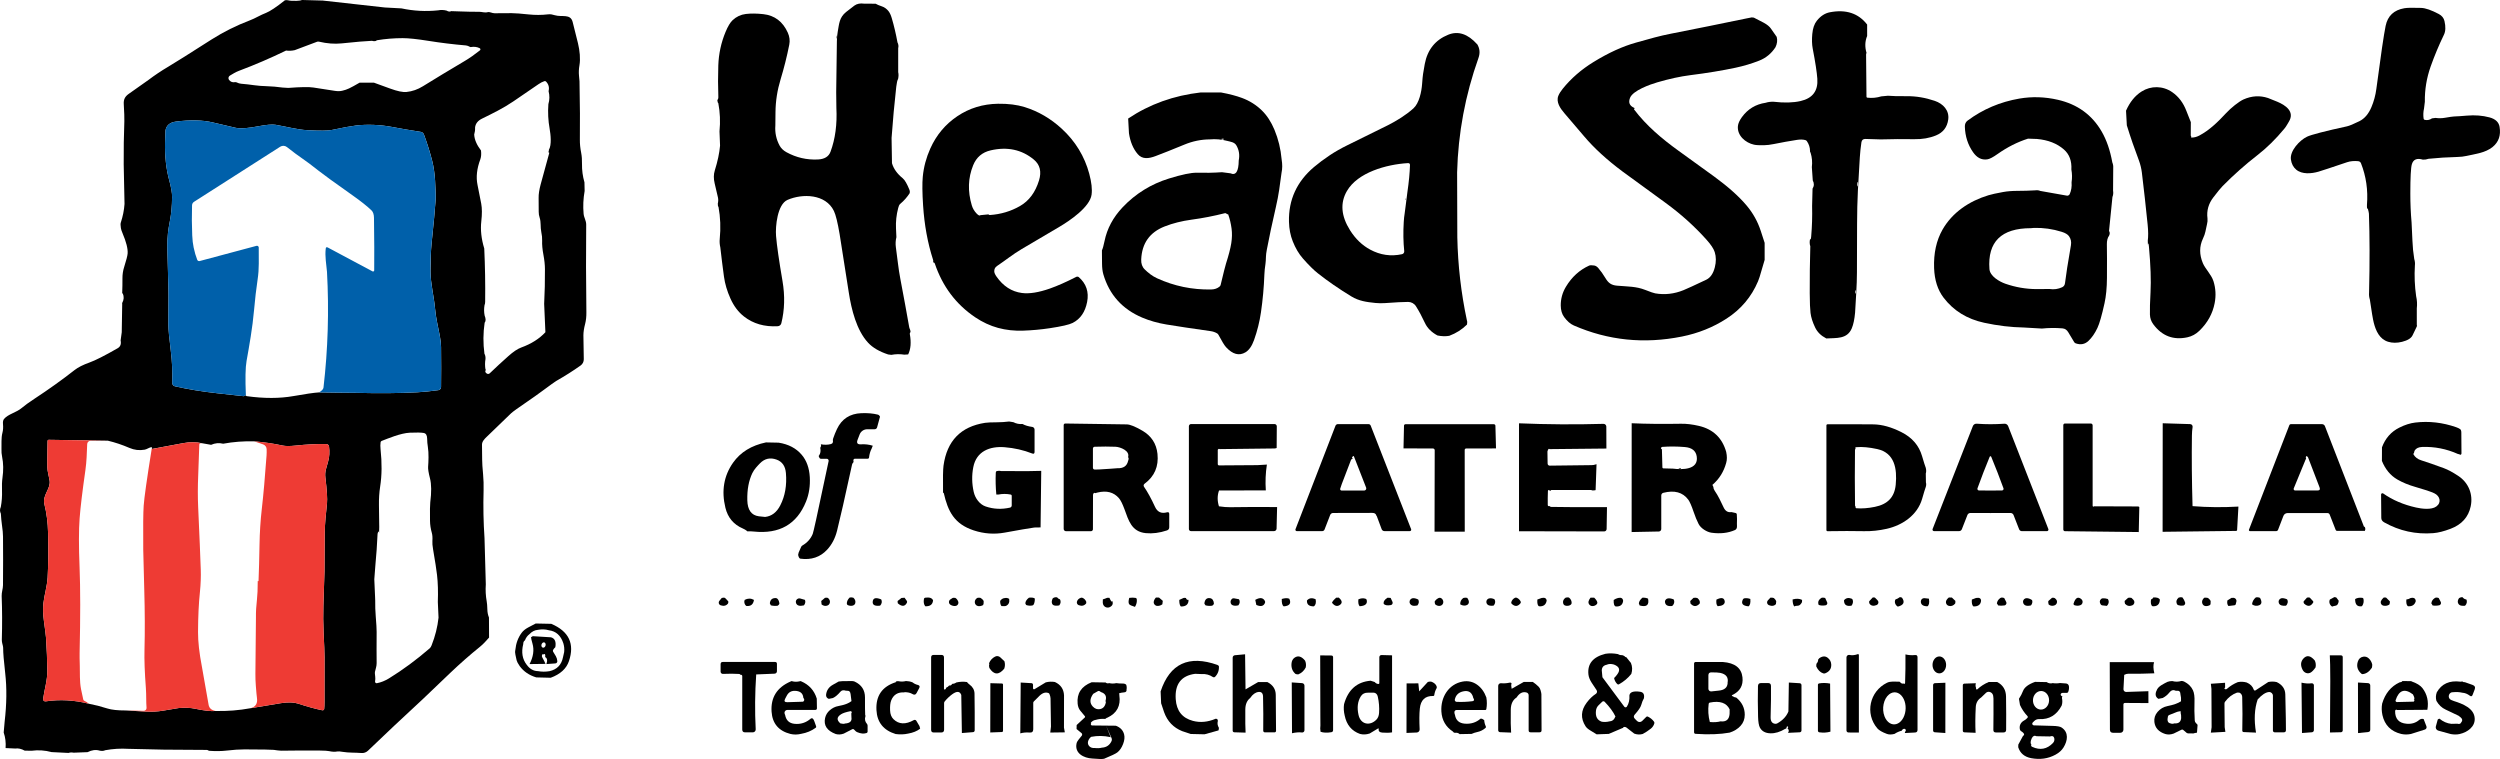
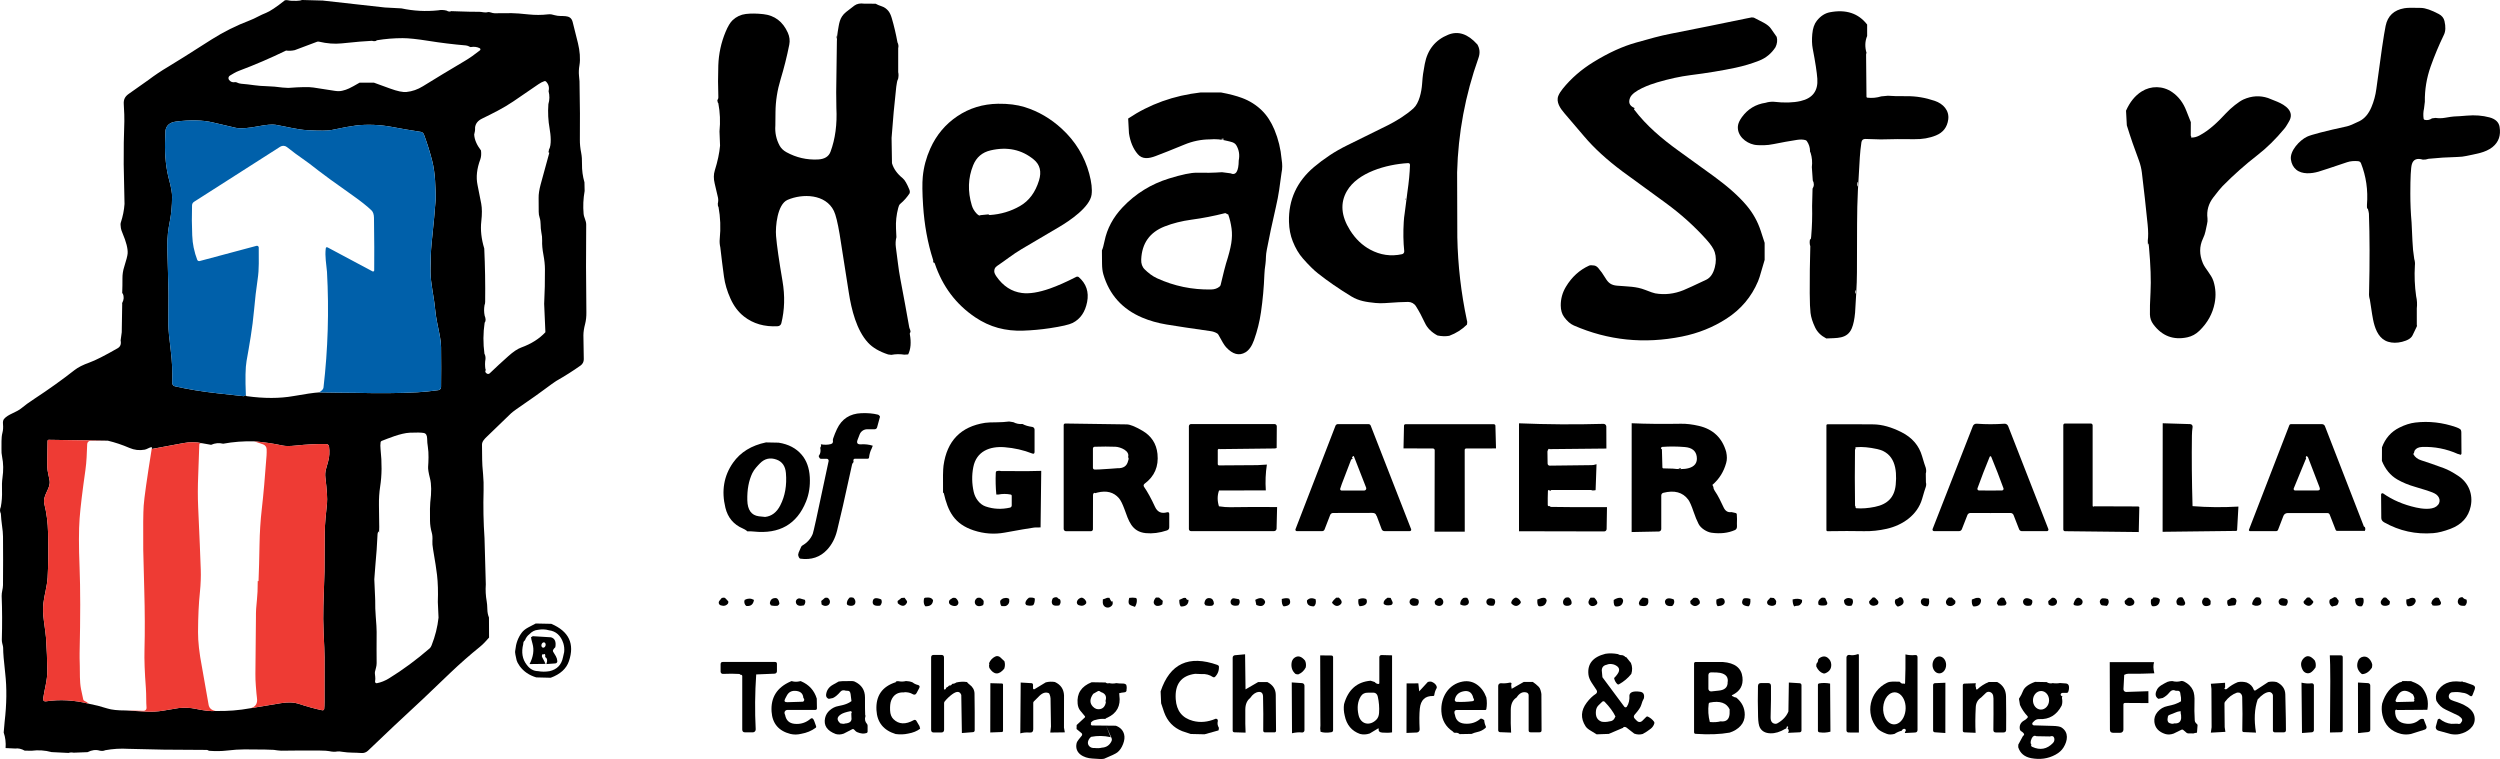
<svg xmlns="http://www.w3.org/2000/svg" id="Layer_1" viewBox="0 0 1242.85 377.37">
  <defs>
    <style>
      .cls-1 {
        fill: #ee3b34;
      }

      .cls-2 {
        fill: #0060aa;
      }
    </style>
  </defs>
  <path d="M160.54.29l30.77,3.43,8.28.45c6.02,1.29,12.1,1.62,18.25.97,1.36-.28,2.77-.23,4.22.15.81.51,1.57.6,2.26.25l4.46.15c3.23.13,6.42.19,9.57.18,1.2,0,2.69.56,3.99.2,1.15-.32,2.27.54,3.55.52,2.82-.06,5.64-.08,8.45-.05,1.89.02,4.7.23,8.42.63,3.24.35,6.49.34,9.76-.04,1.2-.14,2.12.08,3.33.45,3.5,1.05,7.75-.91,8.84,3.35.91,3.53,1.79,7.07,2.65,10.61.88,3.62,1.28,7.73.72,10.96-.31,1.79-.38,3.51-.22,5.15.17,1.79.25,2.71.25,2.75.23,11.55.29,21.26.18,29.13-.03,1.95.19,4.11.66,6.5.31,1.58.44,3.42.4,5.51-.05,3.07.35,6.11,1.22,9.11l.09,4.29c-.68,3.82-.85,7.6-.51,11.34.17,1.97,1.31,3.37,1.29,5.43-.14,13.23-.11,27.74.09,43.53.03,2.15-.18,4.08-.62,5.78-.56,2.13-.85,4.02-.86,5.66-.01,1.66.05,5.62.19,11.89.03,1.24-.56,2.41-1.57,3.13-3.82,2.71-7.87,5.27-12.15,7.7-.53.31-2.89,2-7.07,5.09-2.23,1.65-4.59,3.32-7.09,5.03-4.8,3.28-7.55,5.26-8.26,5.95-4.71,4.57-8.73,8.46-12.08,11.66-1.21,1.15-2.51,2.47-2.38,4.21.03.37.05,2.78.08,7.23,0,1.61.16,4.02.46,7.22.24,2.64.32,5.29.25,7.95-.23,7.95-.08,15.9.46,23.84l.64,22.92c-.2,2.91-.05,5.74.45,8.49.17.95.28,2.28.32,4.01.03,1.43.3,2.76.8,4.01l.05,9.95c-1.45,1.62-2.79,3.18-4.5,4.56-5.11,4.13-10.04,8.47-14.79,13-8.97,8.57-13.47,12.87-13.51,12.91-9.98,9.21-19.11,17.81-27.4,25.78-.87.83-2.04,1.25-3.23,1.15-3.14-.26-6.38-.07-9.35-.58-1.3-.23-2.21-.29-2.74-.18-1.12.23-2.44.17-3.97-.17-.74-.17-2.25-.27-4.54-.29-6.88-.05-13.32-.03-19.32.07-.4,0-1.01-.05-1.84-.16-.53-.07-1.14-.16-1.84-.26-.89-.12-5.75-.2-14.6-.23-2.53,0-5.46.19-8.77.58-2.61.31-5.54.35-8.8.11-.11,0-.26-.07-.43-.19-.21-.16-.47-.24-.74-.24l-21.38-.14-17.57-.4c-3.83-.24-7.67-.01-11.51.69-.79.39-1.72.45-2.79.2-1.87-.57-3.86-.31-5.98.76l-6.98.27c-.9-.19-1.73-.15-2.5.12l-8.42-.42c-3.27-.89-6.6-1.11-10-.66l-3.35-.06c-1.67-.92-3.23-1.27-4.7-1.05l-4.81-.23c.21-2.74-.11-5.31-.94-7.72l.47-5.39c1.02-8.72,1.12-16.73.29-24.02-.7-6.17-1.04-10.3-1.02-12.38,0-.43-.04-.85-.14-1.26-.23-.86-.56-2.08-.53-3.12.22-7.62.19-14.84-.08-21.67-.07-1.86.64-3.61.66-5.35.07-8.71.08-16.78.01-24.21-.01-1.51-.19-3.42-.52-5.71-.26-1.83-.44-3.73-.55-5.7-.55-1.11-.56-2.23-.03-3.34.5-2.63.7-5.35.6-8.15-.09-2.47-.02-4.54.22-6.23.55-3.79.49-7.31-.17-10.56-.26-1.25-.36-2.53-.31-3.83.1-2.55-.22-5.48.48-8.14.33-1.22.42-2.66.27-4.31-.1-1.13.07-1.97.52-2.52,2.01-2.43,6.11-3.17,8.84-5.5,1.45-1.23,3.54-2.74,6.26-4.53,7.13-4.68,13.8-9.45,19.99-14.3,1.72-1.35,4.2-2.6,7.45-3.76,2.84-1.01,7.48-3.37,13.93-7.06,1.37-.79,1.87-2.08,1.49-3.89l.56-4.07.23-14.14c-.07-.11-.07-.26,0-.43.87-1.57.96-3.15.28-4.72-.03-.08-.07-.09-.12-.02-.03.03-.05.06-.08.09-.12-.17-.14-.34-.07-.53.09-2.31.12-4.63.11-6.96-.02-1.99.27-3.92.87-5.79,1.06-3.34,1.63-5.57,1.71-6.69.16-2.33-.69-5.69-2.55-10.08-.45-1.06-.72-1.89-.81-2.5-.2-1.29-.22-2.19-.06-2.68,1.03-3.12,1.66-6.23,1.87-9.32l-.41-19.71c-.05-7.16.06-14.31.32-21.46.05-1.51-.04-4.36-.29-8.55-.14-2.35.7-3.76,2.5-5.03,5.99-4.21,9.24-6.51,9.77-6.9,3.09-2.34,6.4-4.55,9.93-6.64,3.35-1.99,10.52-6.49,21.49-13.51,5.81-3.71,12.2-6.89,19.16-9.55,1.15-.44,2.46-1.05,3.93-1.83,1.31-.69,2.63-1.29,3.96-1.82,1.96-.77,5.09-2.86,9.39-6.27.61-.1,1.12-.09,1.55.02.87.23,2.25.32,4.15.27,1.3-.03,2.22-.18,2.77-.43l10.42.29ZM187.35,20.01c-.45.51-1.26.6-2.45.28-3.19.13-8.21.56-15.05,1.28-3.5.37-7.26.09-11.29-.86-.33-.08-.65-.06-.96.06l-11.07,4.16c-1.45.33-2.89.4-4.31.2-7.67,3.73-15.48,7.09-23.43,10.08-1.6.6-3.1,1.52-4.52,2.39-.68.42-.9,1.31-.49,1.99.02.04.05.08.08.11.74.99,1.73,1.37,2.96,1.14.37-.04.7.02.97.18.65.34,1.36.54,2.13.61,2.15.18,4.29.42,6.43.73,1.85.27,3.98.43,6.41.5,2.42.07,5,.29,7.74.67l2.85.17c6.15-.47,10.3-.53,12.45-.19,4.29.69,7.88,1.24,10.77,1.67,1.32.2,2.51.18,3.57-.07,1.21-.27,2.35-.66,3.42-1.17,1.09-.51,2.82-1.45,5.2-2.84h7.15c2.73.98,5.42,1.96,8.06,2.93,3.57,1.31,6.28,1.88,8.13,1.69,2.85-.29,5.56-1.24,8.14-2.84,6.14-3.81,13.11-8.02,20.9-12.63,2.33-1.38,4.81-3.12,7.45-5.22.28-.21.33-.61.11-.88-.06-.07-.13-.13-.21-.18-1.31-.68-2.81-.87-4.49-.57l-.31-.08c-.78-.43-1.45-.68-2.02-.73-6.27-.53-12.52-1.29-18.73-2.29-5.59-.89-9.84-1.34-12.76-1.34-4.34,0-8.62.36-12.83,1.05ZM236.18,63.43c.05,1.16-.1,2.31-.44,3.45.13,2.49,1.25,5.13,3.38,7.93.21,1.71.1,3.16-.32,4.36-1.75,4.65-2.21,8.91-1.4,12.79.65,3.09,1.26,6.2,1.84,9.31.43,2.29.44,5.2.04,8.71-.49,4.25,0,8.76,1.46,13.55.41,8.76.56,17.6.45,26.52,0,.63-.11,1.19-.32,1.68-.3,1.75-.28,3.48.07,5.18.63,1.58.63,2.76-.01,3.54-.76,5.1-.79,10.24-.1,15.41.4.67.58,1.53.53,2.58-.31,1.71-.31,3.5,0,5.35.19-.4.23-.34.12.17-.43.67-.25,1.25.55,1.76.45.29,1.05.24,1.44-.14,3.01-2.89,6.12-5.76,9.33-8.61,2.41-2.15,4.52-3.55,6.33-4.21,5-1.82,9-4.35,12.01-7.6l-.62-14.09c.3-5.77.43-11.51.39-17.24-.01-2.17-.26-4.53-.74-7.08-.52-2.75-.74-5.13-.65-7.12.05-1.3-.09-2.74-.43-4.31-.52-2.42-.05-4.85-.82-7.13-.31-.93-.47-1.9-.46-2.92,0-3.27-.01-5.55-.04-6.84-.04-1.83.29-4.05.99-6.68,1.37-5.18,2.78-10.34,4.24-15.49.1-.35-.04-.55-.43-.58.23-.28.33-.69.31-1.22,1.41-2.35.9-7.46.36-10.47-.72-4-.93-8.08-.62-12.23.63-2.1.66-4.25.1-6.45.45-1.82.03-3.4-1.25-4.75-.23-.25-.51-.32-.84-.21-.95.31-1.92.81-2.93,1.51-1.87,1.31-6.04,4.16-12.51,8.56-5.04,3.42-10.21,5.93-15.58,8.57-2.09,1.02-3.23,2.5-3.44,4.44ZM122.23,196.42c-.04.06-.03.14.03.24.1.17.25.26.44.29,8.61,1.19,16.35,1.17,23.22-.05,5.82-1.04,10.06-1.65,12.72-1.83,3.09.09,6.14.14,9.13.14,3.65,0,6.7.03,9.15.09,11.49.29,21.66.2,30.53-.27,3.09-.17,6.57-.52,10.45-1.06.79-.11,1.37-.78,1.38-1.57.08-5.93.08-12.57,0-19.9-.02-1.56-.22-3.38-.61-5.47-.93-4.95-1.93-8.69-2.37-13.57-.53-6-2.26-12.55-2.27-18.57,0-5.71.17-10.33.54-13.87,1.03-9.82,1.69-17,2-21.53.11-1.75.02-5.03-.27-9.85-.23-3.57-.71-6.8-1.44-9.69-1.1-4.33-2.47-8.7-4.11-13.11-.25-.68-.85-1.18-1.57-1.28-5.41-.83-10.11-1.64-14.09-2.41-6.08-1.17-12.65-1.41-18.07-.75-2.5.3-6.54,1.04-12.13,2.23-1.89.4-5.92.43-12.09.1-4.83-.26-10.12-1.69-15.73-2.68-1.71-.3-4.69-.04-8.94.78-3.88.75-8.48,1.31-11.02.7-.83-.19-4.62-1.08-11.35-2.66-5.12-1.21-11.25-1.34-18.4-.4-2.9.38-4.6,1.83-5.09,4.35-.04.2-.11,2.18-.2,5.95-.17,6.87.52,13.17,2.07,18.88.97,3.58,1.45,6.38,1.42,8.39-.05,4.33-.39,8.17-1.04,11.51-.57,2.93-.91,5.07-1.03,6.42-.26,2.85-.37,5.03-.33,6.53.17,6.56.35,13.12.54,19.68.18,5.95-.07,12.96,0,19.29.02,2.3.41,6.48,1.17,12.53.69,5.49.94,10.93.75,16.31-.03.82.53,1.54,1.33,1.73,6.49,1.48,13.55,2.64,21.16,3.48,8.62.96,12.96,1.44,13.01,1.44.23.03.61-.15,1.13-.54ZM188.54,261.84l-.09,3.38-.06-.6c-.04-.53-.18-.56-.43-.09-.16.33-.25.69-.27,1.09-.23,5.14-.59,10.28-1.08,15.43l-.53,6.93.38,8.71.07,1.85c-.04,2.62.05,5.22.26,7.81.31,3.82.46,6.42.45,7.81-.05,6.42-.04,11.59,0,15.5.02,1.62-.57,2.99-.86,4.42-.06.3-.01,1.07.15,2.3.1.78.08,1.56-.07,2.34-.08.43.2.84.63.92.09.02.19.02.29,0,2.01-.38,4.01-1.18,5.99-2.39,6.9-4.25,13.66-9.24,20.27-14.96.35-.31.66-.8.92-1.47,1.8-4.55,2.95-9.14,3.45-13.77l-.35-7.79c.18-5.08.05-9.56-.4-13.45-.28-2.47-.94-6.75-1.98-12.82-.29-1.67-.39-3.02-.32-4.03.11-1.65.02-3-.29-4.07-.57-1.99-.87-3.98-.9-5.97-.06-4.93-.02-7.97.12-9.1.65-5.14.61-9.13-.12-11.96-.71-2.77-1.03-4.72-.94-5.83.17-2.28.4-6.73-.14-9.96-.21-1.19-.32-2.56-.35-4.09-.03-1.63-.6-2.54-1.71-2.74-1.27-.23-3.56-.28-6.88-.13-4.62.21-10.89,2.89-14.02,4.09-.31.12-.49.35-.53.68-.14,1.1-.15,2.22-.02,3.37.74,6.86.68,13.07-.19,18.63-.45,2.88-.65,5.98-.6,9.29.05,3.53.1,7.08.14,10.67ZM44.12,349.84c3.01.57,6.09,1.36,9.24,2.37,2.11.67,5.18,1,9.22.99,3.45.18,6.86.37,10.21.56,2.77.15,5.5,0,8.2-.45,5.21-.87,7.82-1.31,7.83-1.31,3.19-.25,5.84-.15,7.97.3,4.73,1.01,8.18,1.39,10.36,1.16,5.93.13,11.73-.32,17.38-1.37,5.07-.89,10.1-1.72,15.1-2.51,3.59-.57,6.47-.49,8.66.24,4.36,1.45,8.34,2.55,11.94,3.29.43.09.84-.19.93-.61,0-.02,0-.04.01-.06.09-.81.14-1.96.15-3.45.04-7.37.05-14.73.02-22.1,0-2.21-.16-6.48-.47-12.8-.2-4.27-.23-8.54-.1-12.81.37-11.52.55-17.3.55-17.33.07-11.97.11-18.32.12-19.03.08-4.95.56-9.11,1.13-14.68.23-2.24-.04-6.57-.82-12.98-.16-1.3-.06-2.62.29-3.95.23-.89.6-2.2,1.1-3.94.64-2.22.79-4.68.44-7.38-.09-.7-.69-1.23-1.4-1.24-4.66-.07-9.64.18-14.95.75-3.01.32-5.22.33-6.63.02-4.73-1.02-9.47-1.72-14.22-2.11-5.29-.14-10.43.25-15.43,1.18-2.06-.51-4.06-.32-6,.55l-4.4-.78c-3.08-.66-6.22-.68-9.43-.06-5.09.98-10.32,1.95-15.71,2.92.13-.17.2-.33.21-.47.01-.23-.17-.43-.4-.44-.04,0-.08,0-.12.01-1.15.27-2.07,1.03-3.16,1.23-2.62.48-5.16.19-7.61-.88-3.52-1.52-7.1-2.72-10.73-3.59l-29.38-.43c-.31,0-.56.24-.57.55h0c-.13,6.66-.18,10.91-.15,12.76.04,2.41.8,4.7,1.17,7.05.61,3.91-3.68,7.28-2.62,11.53,1.12,4.51,1.74,9.34,1.85,14.47.19,8.8.11,16.14-.22,22.03-.25,4.38-1.71,9.16-2.09,12.73-.29,2.7-.22,5.6.21,8.7.65,4.73,1.01,7.61,1.08,8.64.37,5.8.59,11.15.65,16.04.06,5.11-1.38,9.26-2.1,14.29-.08.6.33,1.16.94,1.24.11.02.22.01.32,0,7.01-1.06,14.16-.67,21.43,1.16Z" />
  <path d="M429.56,1.81l5.39.04h.37c.59.38,1.64.83,3.16,1.34,1.23.41,2.31,1.2,3.23,2.35.63.8,1.18,1.97,1.63,3.5,1.14,3.89,2.08,7.9,2.83,12.03.49.95.61,1.91.36,2.9v11.9c.24,1.01.22,2.13-.05,3.38-.39.63-.69,1.92-.91,3.87-.95,8.5-1.72,16.98-2.33,25.45l.2,12.56c.79,2.75,2.57,5.25,5.34,7.49,1.01.82,2.13,2.75,3.37,5.8.19.42.22.95.11,1.58-1.29,2.01-2.84,3.78-4.65,5.29-.34.29-.58.62-.71.98-.15.39-.27.79-.38,1.2-.88,3.35-1.24,6.71-1.08,10.1l.2,4.32c-.41,1.63-.5,3.29-.27,4.98.34,2.49.68,5.13,1.02,7.92.33,2.73.74,5.37,1.22,7.9,1.71,8.99,3.17,16.94,4.38,23.85.07.41.19.79.38,1.16.18.39.28.83.29,1.31-.11.17-.21.34-.28.52-.08.17-.1.36-.06.58.74,4.11.46,7.47-.83,10.08l-1.92.12c-2.16-.34-4.3-.31-6.42.1l-1.6-.19c-4.37-1.43-7.71-3.38-10-5.86-5.74-6.21-8.26-16.46-9.57-24.88-2.59-16.65-4.11-26.33-4.56-29.04-.98-5.8-1.93-9.65-2.84-11.54-4.1-8.52-15.61-8.77-23.07-5.53-5.07,2.21-6.09,13.31-5.7,17.95.39,4.7,1.45,12.15,3.2,22.36,1.26,7.4,1.07,14.41-.58,21.04-.21.82-.92,1.41-1.77,1.46-6.62.37-12.23-1.25-16.83-4.87-2.79-2.19-5.02-5.16-6.7-8.91-1.65-3.65-2.72-7.29-3.22-10.9-.65-4.79-1.26-9.63-1.81-14.52-.33-1.42-.43-2.81-.29-4.18.55-5.43.34-10.76-.62-16.01-.24-.03-.35-.55-.34-1.55.25-1.05.28-2.05.09-3-.23-1.15-.77-3.49-1.64-7.02-.58-2.37-.56-4.53.06-6.5,1.41-4.49,2.28-8.6,2.61-12.32l-.28-7.09c.48-4.82.28-9.5-.59-14.04-.25-.15-.41-.66-.48-1.53.35-.37.52-.87.5-1.49-.19-5.25-.2-10.5-.02-15.75.21-5.81,1.41-11.35,3.61-16.64,1.15-2.77,2.32-4.72,3.51-5.83,1.87-1.75,4.05-2.78,6.54-3.08,2.55-.31,5.46-.28,8.71.08,5.64.62,9.7,3.7,12.19,9.23.88,1.97,1.12,3.95.72,5.96-1.17,5.89-2.61,11.61-4.3,17.17-1.65,5.42-2.5,10.87-2.55,16.34l-.07,6.7c-.26,3.51.44,6.81,2.09,9.91.73,1.36,1.87,2.47,3.43,3.33,4.89,2.68,10.11,3.88,15.67,3.61,3.27-.17,5.34-1.44,6.23-3.83,2.37-6.38,3.34-13.65,2.92-21.82l-.09-7.86c.11-8.51.23-16.97.34-25.38.02-1.68.17-3.26.44-4.75.71-3.83.72-6.91,4.14-9.68,1.33-1.09,2.71-2.15,4.12-3.18,1.27-.92,2.88-1.24,4.81-.97Z" />
  <path d="M1205.49,50.61l-.42,3.37c-.37,1.66-.44,3.32-.2,4.99.05.34.24.55.58.62,1.26.29,2.46.04,3.59-.75l1.77-.22c1.56.23,3.12.2,4.68-.07,2.33-.41,3.84-.62,4.55-.65,1.63-.05,3.75-.19,6.37-.42,3.97-.35,7.7-.06,11.19.87,2.97.79,4.66,2.38,5.05,4.75.69,4.2-.46,7.52-3.47,9.97-3.64,2.95-8.65,3.47-13,4.45-1.33.31-2.88.48-4.63.52-4.75.11-9.49.41-14.23.9-.85.31-1.78.46-2.79.43-2.95-.89-4.79-.13-5.5,2.29-.5,1.69-.75,6.55-.76,14.58,0,4.84.2,9.67.63,14.5.1,1.13.24,4.13.42,9.01.11,3.01.41,6.01.9,9,.35,1.14.45,2.22.32,3.24-.31,5.15-.1,10.24.62,15.25.46,1.97.57,4.01.33,6.12v8.1c.15.42.12.77-.1,1.06-.67,1.36-1.34,2.75-2,4.16-.69,1.47-2.43,2.55-5.22,3.25-2.53.63-4.85.62-6.96-.03-4.24-1.32-6.07-5.4-7.09-9.36-.43-1.65-1.09-5.53-1.97-11.62-.35-1.06-.48-2.21-.39-3.45.35-14.93.33-28-.07-39.23-.01-.36-.2-1.22-.56-2.59-.33.47-.47-.14-.42-1.84.58-7.27-.41-14.16-2.98-20.67-.22-.56-.74-.95-1.35-1.01-2.08-.2-3.93-.03-5.54.51-7.95,2.69-12.71,4.26-14.26,4.71-3.5,1.01-8.14,1.41-11.03-1-1.47-1.23-2.36-2.93-2.65-5.08-.58-4.22,4.26-9.51,8.01-11.31,1.03-.49,3.23-1.18,6.6-2.05,3.68-.95,8.09-1.98,13.22-3.09,1.21-.26,3.28-1.12,6.21-2.57,2.57-1.27,4.56-3.6,5.99-6.99,1.22-2.89,2.03-5.9,2.44-9.01,2.21-16.71,3.75-27.19,4.63-31.43,1.02-4.93,4.12-7.84,9.3-8.73,1.43-.25,4.21-.3,8.36-.16,2.16.07,5.09,1.09,8.79,3.05,1.51.81,2.45,1.97,2.8,3.5.65,2.81.56,5.06-.26,6.76-2.53,5.24-4.73,10.5-6.6,15.78-2.03,5.73-3,11.6-2.9,17.59Z" />
  <path d="M928.23,12.2v5.69c-1.1,2.63-1.19,5.49-.27,8.56-.21.01-.3.29-.25.82l.19,20.74c0,.33.18.52.51.56,2.29.26,4.58.04,6.85-.66l3.29-.31c1.97.18,5.09.25,9.37.22,4.61-.04,9.25.73,13.92,2.32,4.23,1.44,7.3,4.79,6.71,9.25-.51,3.83-2.54,6.48-6.08,7.93-3.23,1.33-6.84,1.95-10.81,1.88-5.49-.1-11.03-.06-16.62.11l-7.63-.23c-1.18-.04-1.86.53-2.03,1.7-.38,2.59-.64,5.08-.79,7.47-.6,10.21-.92,15.71-.96,16.5-.25,5.22-.39,10.72-.4,16.49-.03,12.63-.05,20.72-.07,24.25-.02,3.23-.13,6.55-.34,9.98-.21,3.35-.4,6.67-.58,9.96-.3,3.29-.84,5.88-1.63,7.76-2.3,5.53-7.68,4.76-12.65,5.07-.05-.03-.11-.06-.17-.09-2.51-1.29-4.31-3.07-5.41-5.36-1.25-2.59-2.02-5.01-2.3-7.26-.23-1.85-.36-5.12-.39-9.81-.03-7.76.06-15.53.29-23.3-.37-1.07-.41-2.28-.13-3.61.25.57.44.13.57-1.32.43-5,.58-10.04.45-15.11l.22-8.61c.82-1.31.86-2.68.11-4.09l-.46-6.62c.31-2.43.1-4.81-.63-7.16-.25-.27-.34-.58-.28-.91-.01-1.71-.53-3.32-1.55-4.82-.19-.28-.45-.46-.78-.55-1.17-.31-2.53-.35-4.07-.11-3.79.59-7.65,1.28-11.58,2.08-1.78.37-3.41.56-4.9.59-2.28.05-3.93-.04-4.96-.27-4.27-.93-8.45-4.55-8.01-9.23.12-1.31.78-2.79,1.97-4.44,2.93-4.05,6.88-6.44,11.84-7.17,1.19-.39,2.52-.55,3.98-.5,5.24.61,9.7.49,13.38-.36,5.98-1.37,8.75-5.07,8.32-11.1-.23-3.24-1-8.24-2.3-14.99-.39-2.03-.46-4.45-.21-7.24.25-2.83,1.01-5.03,2.28-6.61,1.86-2.33,4.03-3.73,6.51-4.2,7.99-1.52,14.15.52,18.48,6.11ZM923.36,92.72c.1,0,.2-.51.21-1.15h0c.01-.64-.06-1.15-.17-1.15h0c-.1,0-.2.51-.21,1.15h0c-.01.64.06,1.15.17,1.15h0ZM922.36,146.03c.1,0,.19-.4.2-.9.01-.5-.06-.9-.16-.9-.1,0-.19.4-.2.9-.01.5.06.9.16.9Z" />
  <path d="M870.88,8.65l1.04.12c1.71.83,3.35,1.68,4.94,2.55,1.67.92,2.85,1.89,3.55,2.92.91,1.32,1.87,2.69,2.86,4.1.44,1.67.24,3.38-.61,5.14-2.04,3.13-4.74,5.35-8.1,6.67-3.78,1.48-7.68,2.65-11.71,3.51-6.73,1.43-14.24,2.67-22.54,3.71-4.98.63-10.45,1.82-16.42,3.57-3.51,1.02-12.08,4.03-13.54,7.71-.9,2.26-.26,3.89,1.91,4.9l.62.32c-.15-.03-.27,0-.38.06-.23.15-.26.33-.09.55,6.11,8.05,13.86,14.58,22.17,20.56,8.67,6.23,14.58,10.51,17.74,12.83,6.94,5.09,12.3,9.89,16.07,14.4,3.11,3.71,5.42,7.87,6.93,12.47.65,1.98,1.3,3.98,1.95,6v8.47c-.57,1.79-1.1,3.57-1.58,5.35-.64,2.35-1.21,4.12-1.71,5.3-3.27,7.74-8.49,13.92-15.64,18.54-6.66,4.31-14.07,7.29-22.22,8.92-18.75,3.77-36.65,1.93-53.71-5.51-1.7-.74-3.3-2.13-4.81-4.18-1.11-1.51-1.67-3.42-1.69-5.73-.03-3.33.83-6.45,2.57-9.34,2.9-4.83,6.74-8.33,11.52-10.51.51-.23,1.36-.25,2.55-.05.71.12,1.36.52,1.97,1.2,1.22,1.39,2.42,3.07,3.61,5.06,1.4,2.33,2.79,3.52,5.82,3.77,5.31.45,9.44.32,13.93,2.09,2.58,1.02,4.24,1.59,4.98,1.72,4.72.83,9.41.3,14.07-1.58,1.75-.71,5.52-2.44,11.31-5.19,2.05-.98,3.47-3.04,4.27-6.17.7-2.73.68-5.25-.05-7.57-.53-1.67-1.88-3.71-4.06-6.14-5.99-6.69-12.78-12.79-20.36-18.32-14.25-10.38-21.4-15.6-21.47-15.65-7.73-5.77-14.08-11.58-19.04-17.45-3.73-4.42-7.01-8.26-9.84-11.53-2.03-2.36-4.22-5.54-2.96-8.64.43-1.05,1.14-2.19,2.13-3.42,4.17-5.18,9.28-9.63,15.35-13.35,7.46-4.59,14.52-7.81,21.17-9.66,7.35-2.05,11.44-3.27,17.37-4.43,12.53-2.46,25.02-4.98,37.47-7.57.89-.18,1.77-.35,2.66-.52Z" />
  <path d="M734.32,21.97s-.01-.08-.02-.12c1.36,2.15,1.6,4.47.71,6.95-6.58,18.48-10.12,37.44-10.62,56.87l.1,32.36c.28,13.87,1.87,27.63,4.77,41.26.19.45.2,1.13.05,2.04-2.45,2.46-5.39,4.33-8.83,5.62-1.8.32-3.75.26-5.85-.17-2.98-1.6-5.07-3.69-6.26-6.26-1.41-3.05-2.89-5.8-4.44-8.27-.84-1.34-2.31-2.15-3.89-2.15-2.41,0-6.21.2-11.42.58-1.69.12-3.3.1-4.85-.06-4.42-.46-8.15-.94-11.98-3.27-6.15-3.74-11.73-7.59-16.73-11.55-2.03-1.61-4.46-4.02-7.28-7.22-2.05-2.32-3.75-5.19-5.1-8.6-1.17-2.94-1.79-6.17-1.88-9.7-.27-10.89,3.87-19.97,12.43-27.23,2.31-1.96,4.96-3.94,7.97-5.94,2.55-1.69,5.42-3.33,8.62-4.9,12.69-6.25,19.46-9.59,20.32-10.03,4.32-2.22,8.79-4.94,12.53-8.3,2.87-2.58,4.04-8.34,4.31-12.12.17-2.37.33-4.03.48-5,.27-1.76.56-3.42.85-4.97,1.35-7.09,5.24-11.94,11.67-14.53,4.93-1.99,9.71-.42,14.34,4.71ZM699.66,95.62c.75-5.13,1.18-9.63,1.3-13.52.03-.71-.32-1.05-1.03-1.01-10.79.64-24.98,4.67-30.31,13.85-3.45,5.93-2.93,12.46,1.57,19.58,2.69,4.25,6.01,7.43,9.96,9.56,5.06,2.73,10.34,3.49,15.85,2.29.7-.15,1.18-.81,1.1-1.53-.47-4.53-.55-9.35-.24-14.46.09-1.58.24-2.99.45-4.23.19-1.15.37-2.56.55-4.23.2-1.91.47-4.01.8-6.3Z" />
  <path d="M415.93,17.53c.11.73.07,1.37-.12,1.92-.09-.72-.05-1.36.12-1.92Z" />
  <path d="M1089.15,60.72l-.04,6.51c0,.2.06.38.17.55l.15.23c-.11-.05-.15.01-.14.18,0,.13.08.2.22.21,1.29,0,2.57-.33,3.83-.99,5.1-2.69,9.39-6.91,13.39-11.22,2.31-2.5,6.34-5.75,8.63-6.76,4.07-1.8,8.12-2.04,12.14-.71.65.21,2.18.83,4.59,1.84,4.01,1.67,8.93,4.87,5.78,9.98-.7,1.15-1.34,2.38-2.21,3.42-4.27,5.17-8.72,9.55-13.37,13.15-6.14,4.77-11.92,9.9-17.34,15.4-.87.87-2.41,2.75-4.62,5.64-2.42,3.16-3.39,6.64-2.9,10.43.1.97.02,1.94-.24,2.91-.3,1.22-.56,2.44-.79,3.66-.2,1.02-.61,2.18-1.23,3.49-1.83,3.87-1.83,7.95-.02,12.24,1.17,2.76,4.23,5.69,5.25,8.9,1.12,3.56,1.32,7.2.6,10.92-1.01,5.24-3.55,9.83-7.62,13.76-1.73,1.67-3.71,2.75-5.93,3.23-6.99,1.51-12.65-.65-16.97-6.49-1.05-1.42-1.61-3.03-1.66-4.82-.07-2.43.03-6.15.3-11.14.31-5.79.05-13.29-.78-22.48-.17-1.86-.34-2.22-.51-1.07l-.08-1.98c.28-2.17.26-4.84-.06-7.99-.87-8.66-1.83-17.31-2.88-25.96-.2-1.66-.72-4.04-1.45-5.95-2.2-5.79-4.21-11.62-6.02-17.48l-.4-7.3c1.91-4.3,4.48-7.48,7.73-9.53,4.63-2.95,10.58-2.91,15.24.33,3.17,2.2,5.51,5.3,7.03,9.3.71,1.87,1.45,3.73,2.21,5.59Z" />
  <path d="M607.08,45.98c4.09.76,7.55,1.67,10.38,2.72,3.77,1.4,7.07,3.48,9.89,6.24,2.52,2.47,4.6,5.66,6.23,9.57,1.93,4.64,3.12,9.55,3.57,14.72.41,2.44.4,4.65-.04,6.62-.38,2.99-.78,5.86-1.19,8.61-.39,2.64-.94,5.49-1.64,8.54-1.84,7.97-3.33,14.98-4.47,21.03-.28,1.47-.43,2.65-.45,3.55-.04,1.59-.12,2.78-.24,3.59-.3,1.91-.48,3.69-.54,5.33-.23,6.28-.8,12.53-1.7,18.74-.68,4.67-1.82,9.26-3.43,13.78-1.08,3.03-2.51,5.07-4.28,6.13-3.15,1.87-6.36,1.02-9.65-2.56-.83-.91-2.09-2.97-3.78-6.16-.15-.29-.38-.53-.67-.7-.95-.57-2.02-.94-3.2-1.11-9.27-1.31-16.6-2.41-22-3.31-4.33-.72-8.33-1.86-12-3.41-9.93-4.2-16.39-11.39-19.36-21.56-.41-1.42-.63-3.19-.64-5.3-.01-1.79-.03-3.58-.05-5.39v-1.21c.4-.81.82-2.32,1.27-4.52,1.27-6.27,4.3-11.92,9.08-16.95,6.41-6.73,14.07-11.47,22.96-14.22,6.46-1.99,11.06-2.95,13.79-2.88,4.16.11,8.36.03,12.59-.26l4.22.55c2.67,1.21,4.04-.92,4.1-6.41.55-2.71.15-5.21-1.19-7.49-.95-1.63-2.94-1.79-4.59-2.23-2.88-.75-5.75-1-8.6-.74-4.31.03-8.52.89-12.63,2.59-6.05,2.49-10.82,4.4-14.33,5.71-3.35,1.26-6.57,1.75-8.9-1-2.25-2.65-3.7-6.11-4.33-10.36l-.4-7.3c10.64-7.13,22.68-11.45,36.11-12.98l10.11.03ZM607.67,69.38c.23.05.41.05.52-.02.37-.21.33-.35-.14-.4-.19-.02-.33-.02-.42,0-.61.13-.59.27.04.42ZM609.98,106.57c.27.04.18-.08-.27-.37-.09-.08-.21-.15-.36-.2-.12-.05-.25-.05-.39-.02-5.46,1.39-10.97,2.47-16.54,3.22-4.88.66-9.35,1.78-13.41,3.37-7.44,2.91-11.33,8.38-11.67,16.43-.09,2.05.48,3.69,1.71,4.9,1.8,1.78,3.74,3.32,6.14,4.43,8.54,3.91,17.52,5.77,26.95,5.58,1.68-.03,3.08-.52,4.19-1.47.25-.22.42-.49.5-.82,1.41-5.92,2.3-9.44,2.66-10.57,1.33-4.14,2.21-7.54,2.63-10.19.39-2.54.44-4.93.15-7.16-.34-2.57-.9-4.93-1.69-7.1-.05-.15-.25-.16-.6-.03Z" />
-   <path d="M1050.11,80.72c.37.88.52,1.77.46,2.68l-.08,11.33c.19,1.16.09,2.23-.31,3.22l-1.7,16.88c.45.65.47,1.42.04,2.32-.77,1.05-1.14,2.49-1.11,4.34.08,3.93.09,9.48.04,16.65-.03,4.92-.44,9.12-1.21,12.61-1.33,6.02-2.5,10.11-3.52,12.27-1.27,2.7-2.76,4.86-4.49,6.48-1.78,1.67-3.89,2.06-6.33,1.19-.32-.12-.58-.34-.75-.63-.18-.33-1.15-1.95-2.92-4.86-.7-1.15-1.55-1.85-2.97-1.96-3.38-.28-6.76-.25-10.15.1l-8.96-.52c-6.38-.11-12.96-.89-19.73-2.36-8.55-1.85-15.28-6.02-20.21-12.51-2.91-3.83-4.47-8.71-4.69-14.65-.27-7.39,1.13-13.78,4.19-19.15,4.88-8.55,13.27-14.18,22.82-17.08,1.59-.48,4-1.01,7.25-1.6,2.12-.39,4.57-.58,7.36-.58,2.86,0,5.74-.09,8.64-.26.97-.13,1.81-.04,2.51.29l13.2,2.34c.6.11,1.2-.21,1.45-.77.78-1.74,1.09-3.69.92-5.85.33-2.16.29-4.28-.1-6.35.24-4.27-.99-7.58-3.69-9.95-3.43-3.01-7.9-4.76-13.41-5.25l-4.45-.16c-5.21,1.65-10.27,4.2-15.17,7.66-2.23,1.58-3.91,2.46-5.03,2.63-3.09.47-5.35-1.01-7.13-3.56-2.57-3.67-3.92-7.89-4.07-12.66-.04-1.33.41-2.34,1.35-3.04,7.6-5.65,16.19-9.3,25.76-10.95,6.31-1.08,12.7-.88,19.17.61,9.69,2.23,16.93,7.48,21.72,15.75,2.44,4.21,4.21,9.32,5.3,15.35ZM1012.5,143.72l6.37-.05c2.23.35,4.34.05,6.33-.88.81-.39,1.28-1.07,1.4-2.05.45-3.85,1.43-10.11,2.94-18.79.3-1.71-.02-3.22-.97-4.54-.65-.89-1.86-1.62-3.64-2.17-4.49-1.41-9.07-2.06-13.73-1.94l-1.54.14c-14.75,0-21.62,6.77-20.63,20.33.25,3.53,4.93,6.23,7.88,7.27,5.08,1.77,10.28,2.67,15.59,2.68Z" />
  <path class="cls-2" d="M158.64,195.07c1.36-.81,2.09-1.6,2.18-2.39,2.22-19.01,2.8-38.18,1.74-57.53,0-.03-.2-1.94-.61-5.73-.21-2.04-.22-3.97-.02-5.8.07-.71.43-.9,1.06-.56l22.2,11.85c.28.15.62.05.77-.23.04-.08.07-.17.07-.27.07-6.55.04-15.26-.11-26.12-.03-1.71-.45-2.96-1.27-3.74-2.17-2.07-5.29-4.55-9.37-7.43-9.05-6.39-14.73-10.51-17.04-12.35-3.19-2.53-5.77-4.48-7.76-5.83-2.25-1.53-4.86-3.47-7.84-5.83-.96-.76-2.29-.83-3.33-.17l-42.81,27.36c-.66.42-1,1.02-1.03,1.81-.15,5.09-.12,10.04.09,14.86.09,2.27.33,4.3.71,6.09.47,2.25,1.07,4.29,1.78,6.11.19.48.71.74,1.21.61l28.26-7.56c.47-.13.95.15,1.08.62.02.07.03.14.03.21.02,1.64.03,4.3.02,7.99,0,2.68-.19,5.32-.58,7.91-.7,4.67-1.29,9.74-1.77,15.22-.76,8.73-2.39,17.8-3.73,25.32-.57,3.19-.68,8.84-.34,16.93-.52.39-.9.57-1.13.54-.05,0-4.39-.48-13.01-1.44-7.61-.84-14.67-2-21.16-3.48-.8-.19-1.36-.91-1.33-1.73.19-5.38-.06-10.82-.75-16.31-.76-6.05-1.15-10.23-1.17-12.53-.06-6.33.19-13.34,0-19.29-.19-6.56-.37-13.12-.54-19.68-.04-1.5.07-3.68.33-6.53.12-1.35.46-3.49,1.03-6.42.65-3.34.99-7.18,1.04-11.51.03-2.01-.45-4.81-1.42-8.39-1.55-5.71-2.24-12.01-2.07-18.88.09-3.77.16-5.75.2-5.95.49-2.52,2.19-3.97,5.09-4.35,7.15-.94,13.28-.81,18.4.4,6.73,1.58,10.52,2.47,11.35,2.66,2.54.61,7.14.05,11.02-.7,4.25-.82,7.23-1.08,8.94-.78,5.61.99,10.9,2.42,15.73,2.68,6.17.33,10.2.3,12.09-.1,5.59-1.19,9.63-1.93,12.13-2.23,5.42-.66,11.99-.42,18.07.75,3.98.77,8.68,1.58,14.09,2.41.72.1,1.32.6,1.57,1.28,1.64,4.41,3.01,8.78,4.11,13.11.73,2.89,1.21,6.12,1.44,9.69.29,4.82.38,8.1.27,9.85-.31,4.53-.97,11.71-2,21.53-.37,3.54-.55,8.16-.54,13.87,0,6.02,1.74,12.57,2.27,18.57.44,4.88,1.44,8.62,2.37,13.57.39,2.09.59,3.91.61,5.47.09,7.33.09,13.97,0,19.9,0,.79-.59,1.46-1.38,1.57-3.88.54-7.36.89-10.45,1.06-8.87.47-19.04.56-30.53.27-2.45-.06-5.5-.09-9.15-.09-2.99,0-6.04-.05-9.13-.14Z" />
  <path d="M463.97,130.44l-.04-.46c.09-.15.05-.48-.11-.97-2.65-8.25-4.28-17.19-4.91-26.83-.41-6.32-.47-11.09-.16-14.32.46-4.83,1.71-9.5,3.74-14.02,3.01-6.71,7.49-12.07,13.45-16.07,5.96-4.01,12.7-6.07,20.22-6.19,5.02-.07,9.44.48,13.25,1.66,6.81,2.12,12.97,5.72,18.47,10.79,6.75,6.23,11.3,13.68,13.63,22.35,1.14,4.24,1.53,7.71,1.16,10.4-.85,6.2-10.91,13-16.14,16.07-3.78,2.21-9.99,5.88-18.64,10.99-4.45,2.63-7.94,5.53-12.2,8.38-.98.65-1.45,1.56-1.4,2.73.03.68.39,1.51,1.07,2.49,3.34,4.81,7.56,7.55,12.67,8.22,3.69.49,8.34-.25,13.94-2.22,3.73-1.31,8.09-3.24,13.08-5.79.43-.22.94-.15,1.3.16,3.7,3.27,5.07,7.37,4.11,12.3-.97,5.01-3.37,8.49-7.19,10.43-1.71.87-5.51,1.74-11.39,2.63-4.31.65-8.69,1.05-13.14,1.21-4.41.17-8.59-.29-12.55-1.36-3.93-1.07-7.7-2.82-11.33-5.25-9.61-6.47-16.32-15.41-20.15-26.82-.1-.29-.35-.46-.74-.51ZM487.45,106.96l3.95-.39c.15.24.4.35.77.32,5.4-.37,10.36-1.85,14.89-4.45,4.5-2.57,7.66-6.82,9.47-12.73,1.35-4.39.49-7.85-2.6-10.4-6-4.95-13.14-6.47-21.41-4.57-4.21.96-7.12,3.44-8.73,7.43-2.55,6.3-2.77,12.95-.67,19.94.46,1.52,1.25,2.86,2.37,4.03.93.97,1.58,1.24,1.96.82Z" />
  <path d="M698.86,98.53c.18.39.13.7-.15.91l.15-.91Z" />
  <path d="M437.45,207.01c.03.29-.02.53-.13.74l-1.28,4.71c-.15.56-.66.94-1.23.94h-3.68c-1.67,0-3.17,1.02-3.77,2.58l-1.01,2.62c-.64,1.65-.08,2.41,1.69,2.29,2.01-.13,3.96.1,5.85.7l-.57,1.44c-.68,1.31-1.11,2.79-1.29,4.44-.04.33-.31.57-.63.57h-6.37c-.43,0-.77.35-.78.78,0,.6.05.7.18.29-.07.42-.15.7-.24.84-.31.25-.51.59-.6,1.02-3.53,16.25-6.02,27.2-7.45,32.84-.96,3.81-2.61,6.96-4.95,9.47-3.45,3.71-7.88,5.19-13.28,4.46-.5-.07-.88-.69-1.13-1.87l.25-1.15,1.24-2.83c.13-.31.34-.54.63-.71,2.43-1.41,4.15-3.34,5.14-5.77.18-.43.75-2.85,1.72-7.25,1.82-8.33,3.88-17.97,6.18-28.94.1-.51-.23-1.02-.74-1.12-.06-.01-.13-.02-.19-.02h-2.9c-.35,0-.6-.16-.74-.48l-.4-.92c.07-.07.13-.13.2-.2.73-1.05.93-2.34.6-3.86.42-.64.52-1.23.3-1.76,1.73.33,3.35.31,4.86-.06.53-.13.88-.36,1.03-.7.17-.38.2-.85.08-1.4.09-.25.14-.48.15-.71.55-1.62,1.18-3.19,1.9-4.7,2.38-5.02,6.4-7.65,12.07-7.88,3.12-.13,5.9.11,8.34.73.33.08.65.37.95.87Z" />
  <path class="cls-1" d="M53.6,219.08l-8.61.08c-.88,0-1.6.7-1.64,1.58-.18,4.66-.28,8.68-.89,12.99-1.51,10.53-2.47,18.53-2.88,24.01-.43,5.74-.44,13.83-.02,24.27.42,10.55.43,24.72.02,42.53-.03,1.45,0,3.59.09,6.4.12,3.74-.16,7.63.62,11.66.33,1.75.7,3.46,1.1,5.13.08.33.27.56.58.69.83.37,1.54.84,2.15,1.42-7.27-1.83-14.42-2.22-21.43-1.16-.6.09-1.16-.32-1.26-.92-.02-.11-.02-.22,0-.32.72-5.03,2.16-9.18,2.1-14.29-.06-4.89-.28-10.24-.65-16.04-.07-1.03-.43-3.91-1.08-8.64-.43-3.1-.5-6-.21-8.7.38-3.57,1.84-8.35,2.09-12.73.33-5.89.41-13.23.22-22.03-.11-5.13-.73-9.96-1.85-14.47-1.06-4.25,3.23-7.62,2.62-11.53-.37-2.35-1.13-4.64-1.17-7.05-.03-1.85.02-6.1.15-12.76,0-.31.26-.56.57-.55h0l29.38.43Z" />
  <path class="cls-1" d="M124.53,352.09c2.54-.67,3.61-2.36,3.22-5.07-.15-1.03-.33-3.04-.56-6.02-.17-2.19-.24-4.2-.22-6.03.19-17.77.28-27.11.27-28.04-.04-2.77.13-5.76.51-8.96.24-2.05.37-5.06.38-9.01,0-.08.08-.16.15-.16.05,0,.1.02.12.07,0,.05.02.09.05.12,0,.02.03.03.05.03.02,0,.03-.01.02-.03.21-5.23.38-11.24.49-18.01.1-6.26.48-12.24,1.14-17.95.81-7.09,1.6-15.93,2.36-26.54.08-1.09.09-2.17.04-3.25-.05-1.05-.74-1.97-1.74-2.31l-4.43-1.52c4.75.39,9.49,1.09,14.22,2.11,1.41.31,3.62.3,6.63-.02,5.31-.57,10.29-.82,14.95-.75.71.01,1.31.54,1.4,1.24.35,2.7.2,5.16-.44,7.38-.5,1.74-.87,3.05-1.1,3.94-.35,1.33-.45,2.65-.29,3.95.78,6.41,1.05,10.74.82,12.98-.57,5.57-1.05,9.73-1.13,14.68-.01.71-.05,7.06-.12,19.03,0,.03-.18,5.81-.55,17.33-.13,4.27-.1,8.54.1,12.81.31,6.32.46,10.59.47,12.8.03,7.37.02,14.73-.02,22.1,0,1.49-.06,2.64-.15,3.45-.05.43-.44.73-.88.68-.02,0-.04,0-.06-.01-3.6-.74-7.58-1.84-11.94-3.29-2.19-.73-5.07-.81-8.66-.24-5,.79-10.03,1.62-15.1,2.51Z" />
  <path class="cls-1" d="M100.55,220.36c-.97-.12-1.46.08-1.47.61-.14,5.18-.32,10.35-.55,15.52-.23,5.38-.24,10.54-.02,15.49.67,14.96,1.11,25.38,1.3,31.26.11,3.22-.02,7.25-.41,10.99-.61,5.71-.92,12.39-.95,20.04-.02,4.7.62,10.42,1.92,17.16.58,3.02,1.69,9.33,3.33,18.92.29,1.69,1.44,2.72,3.45,3.11-2.18.23-5.63-.15-10.36-1.16-2.13-.45-4.78-.55-7.97-.3,0,0-2.62.44-7.83,1.31-2.7.45-5.43.6-8.2.45-3.35-.19-6.76-.38-10.21-.56l8.86.17c.77.01,1.4-.6,1.41-1.36,0-.05,0-.1,0-.15-.26-3.07-.06-6.26-.33-9.79-.59-7.79-.82-14.14-.69-19.06.24-9.01.2-18.93-.11-29.78-.33-11.49-.5-18.15-.51-19.99-.09-11.15-.02-18.43.22-21.82.27-3.91,1.59-13.31,3.98-28.2,5.39-.97,10.62-1.94,15.71-2.92,3.21-.62,6.35-.6,9.43.06Z" />
  <path d="M501.69,209.55l2.11.34c1.45.75,2.96,1.04,4.53.89,1.27.71,2.88,1.19,4.81,1.45.68.09,1.18.67,1.18,1.35v11.06c0,.85-.39,1.12-1.18.81-4.29-1.69-8.86-2.73-13.71-3.12-7.32-.59-14.04,1.99-15.57,9.92-.79,4.07-.72,8.18.22,12.33.73,3.22,2.99,6.2,5.88,7.19,3.91,1.35,7.96,1.54,12.16.59.5-.12.85-.56.85-1.08v-4.73c0-.39-.19-.63-.58-.7-2-.39-4.02-.39-6.07.01h-1.01c-.34-3.52-.43-7.14-.27-10.87,0-.17.12-.43.34-.78.84-.2,1.6-.21,2.29-.02l13.44.03,6.53-.13-.33,28.11-3.07.05c-2.93.42-7.85,1.26-14.75,2.53-5.16.95-10.3.58-15.42-1.1-9.6-3.17-12.81-9.37-14.91-18.65-.04-.18-.12-.2-.24-.05-.05.06-.1.15-.13.26l.03-.85c-.1-6.72-.02-11.02.24-12.9,1.7-12.32,8.58-19.41,20.64-21.28,1.07-.17,3.07-.26,5.99-.27,2-.01,4-.14,6-.39Z" />
  <path d="M1223.19,226.11c-.5-.26-.92-.4-1.26-.42-5.71-2.55-11.63-3.71-17.76-3.49-1.79.07-3.02.65-3.71,1.74-.23.48-.35.91-.36,1.28-.09.03-.16.09-.22.18-.11.19-.12.37-.01.56.8,1.37,2.05,2.32,3.76,2.86,3.18,1.01,6.95,2.32,11.32,3.93,2.03.75,4.41,2.03,7.15,3.84,5.12,3.38,7.46,9.16,6.18,15.15-1.13,5.33-4.47,9.04-10,11.14-3.33,1.26-6.19,1.98-8.58,2.17-8.7.69-16.84-1.09-24.42-5.36-.97-.55-1.45-1.28-1.45-2.2-.01-4.49-.05-8.36-.1-11.61,0-.37.29-.67.66-.68.14,0,.27.04.39.12,4.63,3.26,10.08,5.59,16.33,6.99,2.82.64,7.68,1.26,10.09-.52,2.7-1.99,1.81-5.22-1.02-6.56-1.72-.81-4.85-1.86-9.4-3.15-3.43-.98-6.43-2.22-8.99-3.71-3.43-2-5.98-5.08-7.65-9.23l.03-6.76c1.65-4.47,4.52-7.73,8.62-9.78,2.76-1.39,5.4-2.23,7.93-2.53,6.83-.81,13.61-.03,20.35,2.32.81.29,1.45.6,1.93.93.42.29.63.89.62,1.82-.02,2.03,0,5.48.07,10.35,0,.29-.17.49-.5.62Z" />
  <path d="M545.59,244.86l-1.09.31c-.35-.28-.65-.21-.92.21-.13.21-.2.47-.2.78-.05,4.65-.07,10.29-.04,16.93,0,.55-.44.99-.99.99h-12.4c-.64,0-1.15-.52-1.15-1.16h0v-51.6c0-.43.35-.78.78-.78,0,0,0,0,.01,0,13.48.22,23.67.37,30.56.44,1.61.01,4.18,1.05,7.72,3.1,4.51,2.61,7.03,6.46,7.56,11.56.65,6.25-1.49,11.21-6.44,14.86-.48.35-.59,1.01-.25,1.5,1.77,2.56,3.59,5.88,5.46,9.96,1.19,2.59,3.17,3.5,5.94,2.73.76-.21,1.14.07,1.14.86v6.55c0,.8-.38,1.33-1.14,1.59-3.69,1.23-7.21,1.68-10.54,1.35-7.07-.72-8.53-6.3-10.59-11.92-.98-2.66-1.9-4.49-2.77-5.49-2.58-2.96-6.13-3.88-10.65-2.77ZM546.41,233.39l5.81-.37,3.31-.25c2.94.11,4.7-1.08,5.27-3.55.38-.97.38-1.62.01-1.94,1.02-3.17-3.83-5.08-6.26-5.18-3.11-.13-6.56-.13-10.35,0-.48.02-.86.41-.86.89v9.59c0,.46.38.84.84.84h0l2.23-.02Z" />
  <path d="M634.68,222.71l-.41.14c-.19.07-.39.1-.6.1l-27.32.32c-.32-.23-.62-.14-.91.27-.03.05-.04.1-.04.15v6.95c0,.49.24.73.73.73l19.02-.13,4.67-.28c-.65,4.21-.83,8.49-.53,12.84l-23.26.03c-.89,2.49-.9,5.12-.04,7.88,2.09.32,3.99.47,5.68.44,7.75-.13,15.49-.15,23.23-.07l-.26,10.73c-.02.68-.58,1.23-1.26,1.23h-41.29c-.57,0-1.04-.46-1.04-1.03v-51.11c0-.6.49-1.09,1.09-1.09h41.47c.63,0,1.14.51,1.14,1.14,0,0,0,0,0,.01l-.07,10.75Z" />
  <path d="M858.17,224.7c.44,2.09.44,3.89-.01,5.4-1.2,4.41-3.48,8.06-6.85,10.95l.5,1.09c0,.62.21,1.22.62,1.81,1.8,2.59,3.12,5.49,4.46,8.33.85,1.8,2.13,2.57,3.82,2.3.1.05.23.07.38.07l1.79.39c.3.07.53.33.55.64.12,1.55.14,3.09.06,4.63,0,.09.01.53.03,1.33.02.94-.32,1.56-1.01,1.87-3.37,1.49-7.25,1.94-11.66,1.33-2.28-.32-5.29-2.16-6.41-4.35-.85-1.64-1.68-3.67-2.5-6.08-1.02-3.02-1.91-5.03-2.66-6.04-2.74-3.66-6.87-4.78-12.39-3.37-.6.15-1.01.69-1.01,1.3v16.69c0,.68-.54,1.23-1.22,1.24l-13.51.27.02-54.09c7.21.33,15.37.41,24.5.25,2.73-.05,5.71.31,8.94,1.07,7.07,1.66,11.59,5.98,13.56,12.97ZM826.2,223.27l.24,9.01c0,.37.2.56.57.57l4.67.12c4.58.58,12.8.66,11.84-5.98-.41-2.87-2.39-4.46-5.94-4.75-3.93-.33-7.68-.35-11.25-.07-.28.02-.51.24-.54.52-.05.45.09.65.41.58Z" />
  <path d="M1041.18,251.7l21.87.08.49.26-.28,12.46-36.68-.42c-.46,0-.83-.38-.83-.84v-51.88c0-.45.37-.82.82-.82h12.84c.51,0,.92.41.92.92h0v39.99c0,.13.06.24.17.32.24.17.47.14.68-.07Z" />
  <path d="M1090,251.62c7.41.59,15.02.67,22.81.22l-.65,11.6c-.02.33-.19.49-.51.5l-36.53.44.05-53.96,13.65.42c.7.02,1.24.6,1.22,1.3,0,.05,0,.1-.01.15-.21,1.31-.32,2.71-.34,4.2-.15,11.03-.05,22.74.31,35.13Z" />
  <path d="M684.47,256.63c-.19-.19-.31-.4-.34-.63-.28-.69-.93-1.03-1.96-1.02-7.13.06-13.61.07-19.43.04-.65,0-1.23.4-1.46,1l-2.8,7.23c-.18.48-.64.79-1.14.79h-12.65c-.39,0-.7-.32-.7-.7,0-.08.02-.17.05-.25l19.87-51.42c.19-.5.68-.83,1.22-.83h15.2c.49,0,.93.3,1.1.75l20.1,51.49c.14.36-.04.77-.4.9-.08.03-.16.05-.25.05h-12.63c-.61,0-1.15-.38-1.37-.95l-2.41-6.45ZM672.67,228.08c-.49.09-.6.14-.33.14-.34-.05-.58.12-.73.51-.79,2.12-2.3,6.06-4.53,11.82-.31.81-.58,1.6-.81,2.39-.11.39.11.79.5.9.06.02.13.03.2.03h11.21c.58,0,1.05-.47,1.05-1.06,0-.13-.02-.26-.07-.38l-6.02-15.42c-.13-.35-.33-.39-.6-.12-.57.59-.52.99.13,1.19Z" />
  <path d="M743.73,222.93l-14.86.03c-.39,0-.71.32-.71.71h0l.03,40.65h-15.02s.08-40.5.08-40.5c0-.47-.38-.86-.85-.86h0l-14.66-.05.25-11.31c.01-.39.33-.7.71-.7h43.97c.41,0,.75.33.76.75l.3,11.28Z" />
  <path d="M798.62,222.99l-28.28.29c-.32-.39-.64-.1-.97.88-.05.14-.08.25-.08.31l.09,5.98c0,.58.46,1.05,1.02,1.04,0,0,0,0,0,0l20.82-.25c.55.05,1.37-.11,2.48-.46l-.46,12.89c-1.1.23-1.83.2-2.18-.07h-19.9c-.09.01-.11.05-.08.12.01.03.03.07.05.1-.15.12-.44.16-.85.11.07-.25,0-.37-.22-.36-.29.02-.53.26-.53.55-.09,2.23-.11,4.5-.08,6.83,0,.24.05.42.15.53.16.19.37.21.63.06.31.3.63.45.95.46,6.91.11,13.82.15,20.73.11,2.32-.01,4.65-.01,6.99,0l-.18,10.88c-.01.67-.55,1.2-1.22,1.2l-42.34-.09v-53.66c13.87.58,27.87.67,41.98.27.77-.02,1.41.58,1.43,1.35,0,.01,0,.03,0,.04l.04,10.89Z" />
  <path d="M957.39,232.62c.25,1.07.25,1.99,0,2.76l.06,4.41c.21.75.18,1.54-.1,2.37-.36.98-.95,2.92-1.78,5.81-2.32,8.07-9.67,13.11-17.56,14.91-3.85.87-7.63,1.27-11.34,1.19-5.36-.11-11.38-.1-18.06.01-.42,0-.63-.2-.63-.62v-51.91c0-.41.21-.62.62-.62,11.81-.03,19.42-.01,22.83.04,4.27.07,8.91,1.37,13.92,3.91,5.25,2.65,8.64,6.6,10.17,11.83.91,3.09,1.53,5.06,1.87,5.91ZM922.53,223.07c-.09.04-.18.13-.26.28-.05.1-.08.22-.08.36-.12,9.2-.11,18.4.02,27.6,0,.13.03.25.1.35.08.13.16.24.24.33-.16.42-.04.65.35.68,2.71.23,5.77,0,9.17-.69,6.34-1.28,9.77-4.77,10.37-11.01.76-7.91-.52-15.83-9.19-17.72-4.03-.88-7.46-1.19-10.31-.94-.66.06-.8.31-.41.76Z" />
  <path d="M989.56,210.89c2.19,0,4.49-.08,6.91-.24.81-.06,1.57.42,1.86,1.18l19.99,51.18c.15.4-.05.84-.44.99-.09.03-.18.05-.27.05h-12.47c-.6,0-1.14-.37-1.36-.93l-2.76-7.07c-.24-.62-.84-1.03-1.51-1.03-3.46.02-6.78.03-9.96.03s-6.5,0-9.96-.03c-.67,0-1.27.4-1.51,1.02l-2.77,7.07c-.22.56-.76.93-1.36.93h-12.47c-.42,0-.76-.34-.76-.77,0-.09.02-.19.05-.27l20.02-51.17c.29-.76,1.04-1.24,1.86-1.19,2.42.17,4.72.25,6.91.25ZM989.55,243.87c1.99,0,3.9-.02,5.73-.05.44,0,.78-.37.78-.8,0-.09-.02-.18-.05-.26-1.91-5.26-3.93-10.46-6.06-15.61-.09-.23-.23-.35-.41-.35s-.32.12-.42.35c-2.13,5.15-4.14,10.35-6.04,15.62-.14.41.07.86.49,1.01.08.03.16.04.24.04,1.83.03,3.74.05,5.74.05Z" />
  <path d="M1175.21,261.8c.46,0,.69.47.68,1.42-.09.13-.15.36-.18.69h-13.86c-.34.01-.57-.15-.69-.46l-2.99-7.66c-.17-.43-.59-.72-1.06-.72h-19.88c-.91,0-1.72.56-2.05,1.4l-2.68,6.95c-.15.38-.52.62-.92.62h-13.02c-.3,0-.54-.24-.54-.54,0-.07.01-.14.04-.2l20.05-51.88c.12-.34.45-.56.81-.56h15.44c.65,0,1.23.4,1.46,1l19.39,49.94ZM1146.47,228.03l-.25.41-5.91,14.37c-.15.38.03.82.42.98.09.04.19.05.28.05h11.08c1.1,0,1.45-.51,1.06-1.53l-5.68-14.81c-.16-.41-.51-.69-.9-.73-.11-.01-.19.14-.24.46-.04.28,0,.55.14.8Z" />
  <path d="M387.11,220.07c4.89.77,8.71,2.78,11.46,6.03,2.41,2.84,3.75,6.54,4.01,11.11.24,4.4-.38,8.44-1.87,12.13-4.55,11.29-13.22,16.26-26,14.91-1.05-.11-2.08-.15-3.1-.11-.21,0-.33-.08-.36-.26-.54-.43-1.19-.8-1.94-1.13-4.59-1.97-7.48-5.4-8.68-10.31-2.05-8.42-.78-15.89,3.81-22.42,3.66-5.2,9.11-8.56,16.36-10.08l6.31.13ZM377.19,256.66l3.17.33c3.26-.36,5.78-2.28,7.56-5.77,2.38-4.66,3.31-10.01,2.79-16.05-.29-3.45-1.85-5.68-4.66-6.69-3.17-1.14-5.92-.52-8.25,1.87-1.15,1.19-2.85,2.92-3.78,4.85-1.79,3.73-2.63,8.24-2.5,13.53.12,4.78,2.01,7.42,5.67,7.93Z" />
  <path d="M835.72,232.73c-.1.51-.55.56-1.36.15l1.36-.15Z" />
  <path d="M424.24,297.15c.63.57.97,1.22,1.02,1.97.14,2.2-2.27,2.38-3.75,1.73-.33-.15-.5-.4-.51-.76-.03-1.08.44-2.09,1.41-3.04.6-.13,1.24-.09,1.83.1Z" />
  <path d="M463.86,298.45c-.17,2.08-1.46,3.06-3.89,2.95-.71-.93-.92-2.15-.63-3.68.07-.33.27-.53.6-.58,2.11-.31,3.41.13,3.92,1.31Z" />
  <path d="M514.46,297.56c0,1.25-.18,2.22-.55,2.92-.16.3-.41.48-.75.54-1.01.18-2,.1-2.97-.23-.21-.24-.36-.53-.45-.86.05-.98.65-1.91,1.79-2.79,1.38-.17,2.36-.03,2.93.42Z" />
  <path d="M576.2,297.08l1.87,1.62-.21,1.71c-.77.59-1.63.86-2.58.81-1-.05-1.77-.91-1.72-1.91,0-.05,0-.09.01-.14.1-.74.47-1.45,1.1-2.12l1.53.03Z" />
  <path d="M665.55,297.1c1.71,1.46,1.91,2.66.6,3.6-1.32.95-2.6.64-3.84-.91-.02.3-.04.19-.07-.33.43-.79,1.11-1.56,2.03-2.33l1.28-.03Z" />
  <path d="M691.34,297.25l.91,1.94c.27.57.02,1.26-.55,1.53-.09.04-.18.07-.28.09-1.69.31-2.86.11-3.51-.58-.25-1.13.39-2.16,1.9-3.09l1.53.11Z" />
  <path d="M792.53,297.12c.85.82,1.37,1.59,1.57,2.3,0,.35-.06.63-.17.83-.6.72-1.39,1.07-2.36,1.05-1.07-.03-1.91-.91-1.88-1.97,0-.14.02-.28.06-.42.14-.56.47-1.16.98-1.8h1.8Z" />
  <path d="M819.31,297.6c.67,3.21-.72,4.34-4.17,3.4l-.4-1.02c.08-.96.67-1.91,1.76-2.84,1.05-.07,1.98.09,2.81.46Z" />
  <path d="M907.36,297.27l.98,2.15c.25.54.01,1.17-.53,1.42-.08.04-.17.07-.26.08-1.31.23-2.45.16-3.41-.19-.59-1.47-.06-2.68,1.59-3.61.53-.05,1.07,0,1.63.15Z" />
  <path d="M932.08,297.08l1.34,1.36c.56.56.56,1.47,0,2.04-.13.13-.29.24-.47.31-1.49.61-2.64.43-3.47-.56-.24-.37-.32-.8-.24-1.3l1.7-1.85c.33-.12.71-.12,1.14,0Z" />
  <path d="M945.55,297.12c1.56,2.23.87,3.71-2.07,4.46-1.29-.74-1.83-2.32-1.2-3.53,0-.01.01-.02.02-.03.73-.23,1.47-.62,2.2-1.17.36.02.71.11,1.05.27Z" />
  <path d="M970.36,297.07l1.72,1.64c.07.47.03.92-.1,1.36-.95,1.09-2.03,1.46-3.23,1.11-.93-.27-1.5-1.2-1.33-2.15.11-.64.59-1.31,1.43-2l1.51.04Z" />
  <path d="M996.38,297.31l.98,1.93c.31.59.07,1.32-.53,1.63-.11.06-.24.1-.37.12-1.15.17-2.19.17-3.14-.01-.15-.41-.35-.73-.59-.96.12-1.07.67-1.97,1.66-2.68.47-.35,1.14-.36,1.99-.03Z" />
  <path d="M1073.76,298.09c-.1,2.39-1.33,3.49-3.7,3.29-.71-.46-.95-1.57-.71-3.33.55-.22.95-.57,1.2-1.05,1.75-.06,2.82.3,3.21,1.09Z" />
  <path d="M1084.94,296.97c.59.74,1.04,1.57,1.35,2.49.22.64-.13,1.33-.77,1.56-.07.03-.15.04-.23.05-.79.11-1.58.04-2.37-.21-.34-.1-.58-.31-.71-.63-.49-1.17-.2-2.21.88-3.13.6-.21,1.25-.26,1.85-.13Z" />
  <path d="M1097.67,297.27c.58.42,1.03.91,1.34,1.48l-.06,1.52-.23.49c-1.28.75-3.22.98-3.85-.73-.36-.96-.05-1.92.92-2.87.59-.1,1.21-.06,1.88.11Z" />
  <path d="M1123.55,297.23c1.05,1.93.9,3.15-.45,3.68-1.25.48-2.42.32-3.52-.48.15-1.37.78-2.52,1.89-3.44.69-.14,1.43-.05,2.08.24Z" />
  <path d="M1148.28,297.1l1.56,1.69c.24.26.27.54.08.84-1.21,1.94-2.7,2.07-4.49.4-.22-.31-.28-.68-.19-1.09l1.65-1.84c.5-.13.96-.13,1.39,0Z" />
  <path d="M1161.52,297.09l1.16,1.58c-.15,1.47-.65,2.28-1.5,2.43-.95.18-1.55.33-1.78.46-1.25-.76-1.74-2.33-1.11-3.52l2.21-1.2c.34.01.69.1,1.02.25Z" />
  <path d="M1186.2,297.08l1.89,1.87c.07.56,0,1.09-.24,1.6-.89.59-1.87.77-2.96.55-.9-.18-1.49-1.06-1.31-1.97.02-.09.05-.19.08-.28.21-.53.64-1.11,1.31-1.75.37-.09.78-.1,1.23-.02Z" />
  <path d="M1212.38,297.3l1.01,1.93c.3.57.08,1.28-.49,1.58-.1.05-.2.09-.31.11-1.17.24-2.26.26-3.28.06-.15-.42-.34-.74-.59-.97.08-1.1.63-1.98,1.65-2.65.47-.37,1.14-.39,2.01-.06Z" />
  <path d="M1224.21,296.88c.53.69,1.16,1.06,1.9,1.13.53.97.27,2.26-.64,3.13-1.27.09-2.72.14-3.38-1.12-.41-.79-.28-1.66.38-2.63.52-.36,1.14-.54,1.74-.51Z" />
  <path d="M360.44,297.25l1.62,1.7c.07.37.03.72-.12,1.05-.86,1.13-2.08,1.44-3.66.93-.74-.23-1.14-1.02-.91-1.76.05-.17.14-.32.25-.46l1.19-1.44c.59-.2,1.14-.21,1.63-.02Z" />
  <path d="M411.55,297.23c.85.72,1.19,1.51,1,2.38-.17.8-.68,1.31-1.51,1.52-.89.23-1.75.02-2.59-.63l-.18-1.73,1.86-1.57c.52-.11.99-.1,1.42.03Z" />
  <path d="M449.69,297.15l1.12,1.57c.18.26.21.6.07.88-.98,1.97-2.49,2.09-4.52.36-.11-.4-.15-.79-.13-1.18l1.91-1.5,1.55-.13Z" />
  <path d="M474.91,297.24c.62.33,1.1.92,1.45,1.79.33.83-.08,1.77-.91,2.11-.11.04-.22.07-.33.09-.87.15-1.75-.05-2.63-.59-.73-.45-.96-1.41-.51-2.15.12-.19.28-.36.47-.48l1.01-.66c.29-.19.77-.23,1.45-.11Z" />
  <path d="M487.45,297.22c.68.39,1.2.9,1.57,1.52l-.03,1.29-.24.78c-.9.47-1.73.63-2.49.5-.93-.16-1.62-.96-1.65-1.9-.03-.93.4-1.65,1.27-2.18.56-.13,1.08-.13,1.57,0Z" />
  <path d="M501.7,297.73c.28,1.67-.23,2.83-1.53,3.46-.34.17-1.11.21-2.3.11-.49-.61-.7-1.47-.64-2.58.61-.89,1.42-1.37,2.41-1.42.69-.15,1.38-.01,2.06.43Z" />
  <path d="M525.51,296.96c.41.51.9.86,1.46,1.03.53.91.37,2.11-.39,2.99-.64.13-1.29.16-1.96.11-.77-.07-1.29-.37-1.54-.9-.35-.74-.26-1.66.29-2.75.64-.46,1.42-.64,2.14-.48Z" />
  <path d="M540.04,299.21l-.06.75c-.91,1.17-2.14,1.47-3.69.9-.71-.26-1.1-1.03-.9-1.76.24-.89.86-1.52,1.87-1.9.32-.12.63-.11.94.02.85.37,1.46,1.04,1.84,1.99Z" />
  <path d="M551.52,297.18c.83,1.85,1.3,2.34,1.4,1.49.6,1.39.21,2.44-1.17,3.13-1.19.59-2.64.11-3.23-1.08-.03-.06-.05-.11-.08-.17-.23-.55-.28-1.41-.17-2.57l2.13-.78,1.12-.02Z" />
  <path d="M564.24,301.7c-1.59-.47-2.54-.91-2.85-1.3-.44-.55-.44-1.6,0-3.17,1.17-.17,2.23-.17,3.17.01.33.07.52.27.57.6.19,1.31-.11,2.59-.89,3.86Z" />
  <path d="M589.63,297.31c0,.37.17.64.52.81.41.2.62.17.61-.09.08.19.12.4.11.61-.17,1.96-1.44,2.92-3.81,2.87-.56-.53-.82-1.62-.79-3.28l2.12-.96c.41-.1.83-.09,1.24.04Z" />
  <path d="M624.57,300.74l-.53-2.53c2.33-1.31,3.92-1.12,4.79.57.15.31.17.62.04.94-.67,1.65-2.1,1.99-4.3,1.02Z" />
  <path d="M713.49,300.45c-.21-.48-.29-.99-.22-1.53.44-.63.97-1.11,1.58-1.45.61-.35,1.16-.37,1.63-.08.6.38.95.95,1.04,1.7.12.96-.52,1.86-1.47,2.08-.89.19-1.74-.05-2.56-.72Z" />
  <path d="M729.41,297.22c2.45,3.35-1.08,4.78-3.46,3.23,0-.06,0-.12-.01-.17-.03-1.24.48-2.24,1.53-3,.59-.19,1.23-.21,1.94-.06Z" />
  <path d="M756.05,299.19l-.05.57c-1.35,1.8-2.83,1.95-4.44.44-.25-.24-.33-.53-.23-.87.29-.95.88-1.65,1.77-2.12.31-.16.62-.17.94-.04.91.39,1.58,1.07,2.01,2.02Z" />
  <path d="M768.91,298.6c-.35,2.04-1.61,2.98-3.78,2.81-.71-.32-.99-1.44-.85-3.36l2.12-.77c1.53-.33,2.36.11,2.51,1.32Z" />
  <path d="M779.98,297.05c.9.73,1.35,1.62,1.35,2.68,0,.35-.14.64-.42.87-.61.49-1.39.67-2.35.55-.89-.11-1.39-.61-1.5-1.5-.13-1.03.31-1.88,1.32-2.55.53-.14,1.08-.15,1.6-.05Z" />
  <path d="M806.93,298.72c-.25,1.99-1.47,2.91-3.66,2.78-.79-.22-1.13-1.3-1.04-3.23.67-.47,1.39-.8,2.17-.99,1.55-.36,2.39.12,2.53,1.44Z" />
  <path d="M843.83,297.31c.93.77,1.34,1.57,1.23,2.42-.11.25-.14.37-.09.36-1.59,1.64-3.12,1.61-4.57-.08l-.12-1.22,1.62-1.57c.73-.13,1.37-.1,1.93.09Z" />
-   <path d="M881.82,297.29c.78.68,1.19,1.31,1.23,1.89-.11.37-.16.74-.14,1.11-.86.97-2.03,1.16-3.5.57-.76-.31-1.13-1.18-.82-1.94.07-.17.17-.33.29-.46l1.25-1.33c.67-.06,1.23,0,1.69.16Z" />
+   <path d="M881.82,297.29c.78.68,1.19,1.31,1.23,1.89-.11.37-.16.74-.14,1.11-.86.97-2.03,1.16-3.5.57-.76-.31-1.13-1.18-.82-1.94.07-.17.17-.33.29-.46l1.25-1.33Z" />
  <path d="M984.86,298.75c-.23,1.89-1.5,2.8-3.8,2.73-.65-.54-.91-1.68-.77-3.42l2.09-.79c1.69-.29,2.52.21,2.48,1.48Z" />
  <path d="M1021.39,297.29c1.01.67,1.41,1.44,1.19,2.33-.19.75-.71,1.24-1.56,1.45-.96.23-1.81.05-2.55-.56-.19-.59-.25-1.16-.19-1.69l1.86-1.63c.45-.09.87-.06,1.25.1Z" />
  <path d="M1059.61,297.22l.98.95c.67.65.67,1.72.02,2.39-.16.16-.35.29-.57.38-1.38.56-2.58.31-3.6-.76-.15-.48-.21-.95-.19-1.42l1.69-1.55c.57-.12,1.12-.12,1.67.01Z" />
  <path d="M1111.86,298.77l-.36,1.55c-.08.35-.3.54-.65.59l-3,.36c-.57-.63-.75-1.55-.52-2.77l2.06-1.28c1.49-.2,2.32.32,2.47,1.55Z" />
  <path d="M1174.23,301.37c-2.3.4-3.43-.78-3.4-3.55.93-.59,2.11-.79,3.55-.62.34.04.54.23.61.57.25,1.37,0,2.57-.76,3.6Z" />
  <path d="M1200.97,298.88c-.53,1.85-1.83,2.68-3.9,2.5-.66-.47-.92-1.58-.78-3.34.8-.09,1.5-.34,2.11-.73,1.63-.37,2.49.15,2.57,1.57Z" />
  <path d="M374.73,298.18s.05.08.08.13c-.35,2.24-1.64,3.21-3.87,2.92-.87-.8-1.16-2.02-.73-3.01,1.54-.81,3.05-.83,4.52-.04Z" />
  <path d="M387.46,300.21c-.19.37-.47.67-.85.91-1.13.17-2.26.11-3.4-.18l-.49-1c.19-1.82,1.18-2.69,2.98-2.61.34.01.62.15.85.4.57.64.87,1.47.91,2.48Z" />
  <path d="M400.16,298.21c.39.87.19,1.94-.51,2.74-2.16.53-3.47.14-3.92-1.19-.31-.9.16-1.88,1.06-2.19.34-.12.7-.13,1.04-.03l2.33.67Z" />
  <path d="M438.08,297.99c.55.95.33,2.22-.54,3.1-2.79.35-4-.42-3.63-2.33.29-1.54,1.68-1.8,4.17-.77Z" />
  <path d="M603.48,300.18c-.21.48-.5.79-.87.93-1.09.17-2.19.12-3.28-.16-.27-.31-.46-.63-.59-.95.23-1.93,1.12-2.82,2.67-2.65.69.07,1.2.38,1.55.92.35.55.52,1.18.52,1.91Z" />
  <path d="M615.94,297.91c.6.89.48,2.12-.3,3.02-1.19.3-2.16.28-2.89-.06-.57-.26-.89-.72-.97-1.38-.09-.73.16-1.33.75-1.82.27-.22.57-.3.91-.23l2.5.47Z" />
  <path d="M640.97,297.66c1.07,2.3.15,3.56-2.76,3.79-.74-.44-1.07-1.67-.99-3.68,1.59-.48,2.84-.52,3.75-.11Z" />
  <path d="M654.07,297.94c.3,1.68,0,2.85-.88,3.51-2.44.02-3.59-.96-3.44-2.95,1.11-1.24,2.55-1.43,4.32-.56Z" />
  <path d="M675.95,301.38c-.59-.59-.81-1.72-.65-3.41,1.23-.58,2.42-.69,3.55-.32.33.11.53.32.6.65.43,1.89-.73,2.92-3.5,3.08Z" />
  <path d="M705.05,298.04c.54.9.37,2.1-.43,2.96-1.89.44-3.11.11-3.68-.98-.46-.89-.1-1.98.8-2.44.18-.09.37-.15.57-.18.73-.1,1.64.11,2.74.64Z" />
  <path d="M742.89,297.87c.68.94.51,2.29-.41,3.22-1.75.24-2.87-.11-3.37-1.06-.45-.86-.12-1.92.74-2.37.08-.04.16-.07.24-.1.79-.27,1.72-.17,2.8.31Z" />
  <path d="M832.02,297.97c.62,1.04.3,2.45-.74,3.3-2.4.27-3.59-.53-3.56-2.41.47-1.5,1.9-1.8,4.3-.89Z" />
  <path d="M857.46,299.22c-.09,1.28-1.26,2-3.5,2.15-.63-.55-.85-1.64-.66-3.27,2.6-1.31,3.99-.94,4.16,1.12Z" />
  <path d="M870.16,297.77c.17,1.87-.12,3.09-.86,3.67-2.95-.24-3.88-1.4-2.81-3.48.16-.29.4-.47.73-.52.94-.15,1.92-.04,2.94.33Z" />
  <path d="M920.46,301.11c-2.53.45-3.77-.45-3.72-2.71.94-1.11,2.18-1.38,3.71-.81.32.12.53.35.62.68.28.98.08,1.93-.61,2.84Z" />
  <path d="M958.94,297.63c.34,1.98.09,3.24-.74,3.79-2.25-.03-3.34-.86-3.27-2.5.04-.89.79-1.59,1.69-1.55.04,0,.07,0,.11,0l2.21.25Z" />
  <path d="M1010.22,298.33c.33.85.12,1.87-.55,2.64-2.09.51-3.38.1-3.85-1.21-.33-.93.16-1.95,1.09-2.28.16-.06.33-.09.5-.1.87-.04,1.8.28,2.81.95Z" />
  <path d="M1031.16,300.83c-.16-.13-.28-.32-.36-.57.9-3.08,2.22-3.87,3.95-2.38.74.64.82,1.76.19,2.49-.18.21-.41.37-.67.48-.95.39-1.98.38-3.11-.02Z" />
  <path d="M1047.85,297.78c.78.99.58,2.49-.47,3.43l-2.24-.25c-.31-.03-.58-.2-.76-.45-.69-1.01-.66-1.9.1-2.67.25-.25.55-.38.9-.4.8-.04,1.62.07,2.47.34Z" />
  <path d="M1136.97,297.93c.65.95.43,2.29-.52,3.18-1.87.21-3.04-.19-3.51-1.21-.41-.89-.03-1.95.87-2.36.14-.06.28-.11.43-.14.69-.12,1.6.06,2.73.53Z" />
  <path d="M895.89,298.24l-.05,1.12c-.59,1.15-1.28,1.74-2.05,1.76-.81.01-1.41.13-1.79.36-.55-.69-.83-1.85-.82-3.47,1.85-.51,3.42-.44,4.71.23Z" />
  <path d="M274.07,310.13c8.78,3.74,11.7,9.93,8.76,18.58-1.26,3.72-4.28,6.46-9.05,8.23l-7.19-.18c-3.48-1.04-6.21-2.89-8.19-5.56l-1.09-1.76-.48-1.19-.59-2.73c-.21-.83-.23-1.65-.04-2.46.31-3.21,1.34-6.03,3.11-8.44.73-1.01,1.81-1.89,3.23-2.66,1.2-.65,2.46-1.31,3.78-1.99l7.75.16ZM263.21,315.27c-1.02.76-1.76,1.78-2.23,3.06-.59.37-.87.99-.86,1.87-1.02,4.08-.44,7.52,1.75,10.31,1.51,2.07,3.37,3.11,5.59,3.14,1.83.34,3.74.35,5.73.02,3.73-.85,5.96-3.16,6.7-6.95l.57-2.52c.17-1.53.03-2.99-.4-4.39-1.27-3.89-3.68-6.05-7.21-6.48-1.67-.51-3.49-.58-5.45-.21-1.59.14-2.99.86-4.19,2.15Z" />
  <path d="M265.01,316.28l8.91.55c1.93.55,2.64,2.2,2.15,4.93-.46.4-.83.85-1.1,1.34-.16.27-.15.61.01.88l1.37,2.27c.43.77.67,1.59.72,2.46.02.57-.41,1.06-.98,1.1l-4.45.33c.61-1.81.41-2.97-.6-3.47.13-1.48-.13-1.89-.79-1.24,0-.09-.04-.17-.13-.22-.17-.11-.31-.08-.42.07-.37.5-.4,1.01-.11,1.54.82,1.45,1.35,2.53,1.6,3.22l-7.92.1c1.87-3.62,2.36-7.01,1.45-10.16-.46-1.59-.7-2.66-.73-3.21.54-.18.87-.41.98-.7.01.07.03.14.04.21ZM269.42,319.93c-.38.59-.37,1.38.04,1.8.37.38.94.34,1.36-.09.23-.24.39-.58.44-.94.05-.33-.01-.66-.16-.91-.24-.43-.71-.57-1.15-.35-.2.1-.39.27-.53.49Z" />
  <path d="M804.39,325.19c.57.39,1.23.56,2,.49.48.12.89.3,1.24.55.23.35.51.5.83.45l2.33,2.88c.73,1.75.8,3.58.2,5.47-1.69,2.11-3.74,3.84-6.15,5.17-.29.17-.56.13-.8-.1-.71-.67-1.22-1.54-1.53-2.62-.1-.34,0-.61.3-.81.21-.14.64-.64,1.27-1.51,1.56-2.15.99-3.75-1.72-4.79-1.39-.41-2.6-.37-3.64.11-1.57.32-2.37,1.26-2.41,2.82l.32,3.39,10.88,14.65c.26.34.75.41,1.09.15.07-.06.14-.12.19-.2.98-1.52,1.4-3.39,1.25-5.61.27-1.64,2.03-2.24,5.27-1.79,1.67.23,2.31,1.33,1.94,3.28-.48.75-.92,1.85-1.33,3.3-.31,1.13-1.38,2.72-3.21,4.75-.65.73-.63,1.44.06,2.13l1.08,1.09c.7.69,1.82.69,2.52,0l2.05-2.05c.23-.23.5-.28.79-.14,1.25.61,2.27,1.44,3.06,2.51.2.28.25.58.15.91-.31,1.05-.9,1.91-1.75,2.58-1.21.97-2.55,1.85-4.01,2.64-1.41.4-2.82.34-4.23-.19l-3.91-3.05c-.13-.1-.29-.17-.45-.2-.8-.17-1.19,0-1.16.49-.07,0-.15-.02-.22-.03l-6.9,2.94-6.04.22c-.88-.57-1.87-1.17-2.97-1.82-1.23-.72-2.08-1.46-2.56-2.21-2.53-3.95-2.33-7.86.6-11.74,1.41-1.87,2.92-3.33,4.53-4.36.6-.39.78-1.19.39-1.8,0,0,0,0,0-.01-1.22-1.83-2.04-3.07-2.47-3.73-.92-1.43-1.45-2.77-1.6-4.03-.6-5.32,2.21-8.77,8.42-10.34,1.95-.33,4.06-.27,6.31.16ZM796.32,358.8c1.29.19,2.52.14,3.67-.15,1.48-.08,2.47-.82,2.98-2.22.05-.07.09-.15.14-.23-1.13-2.35-2.92-4.79-5.37-7.32-.33-.34-.87-.35-1.22-.02-.01.01-.02.02-.03.03-1.35,1.46-2.81,2.11-3.08,4.46-.32,2.88.65,4.7,2.91,5.45Z" />
  <path d="M619.2,342.72l6.29-3.65h4.55c2.78,1.43,4.18,3.57,4.19,6.41.03,5.67.07,11.62.14,17.87,0,.4-.31.72-.71.73,0,0,0,0-.01,0h-4.85c-.44,0-.8-.36-.8-.8,0,0,0-.01,0-.02.08-5.42.05-11.07-.09-16.94-.04-1.69-.78-2.47-2.22-2.32-1.54.17-2.93,1.16-4.17,2.99-1.6,1.26-2.41,3.18-2.43,5.75-.05,5.56,0,9.39.14,11.48l-5.64-.17c-.43-.01-.78-.37-.78-.8v-36.3c0-.63.48-1.15,1.11-1.21l5.06-.47.22,17.45Z" />
  <path d="M924.14,364.18l-5.18-.03c-.56,0-1.01-.46-1.01-1.01v-36.31c0-.7.57-1.26,1.26-1.26.08,0,.16,0,.24.03,1.21.25,2.47.15,3.78-.28.15-.1.28-.15.41-.15.32.02.48.19.48.51v38.5Z" />
  <path d="M470.44,341.83c.48-.13.96-.48,1.43-1.05.61.15,1.12-.13,1.53-.82.73,0,1.41-.23,2.04-.68,1.75-.4,3.51-.47,5.27-.22.37.48.81.91,1.34,1.3,1.48,1.07,2.39,2.61,2.42,4.4.1,6.17.13,12.29.09,18.35,0,.45-.35.83-.81.87l-5.56.44-.3-18.93c-.71-1.91-2.22-2.02-4.55-.31-1.4,1.03-2.64,2.22-3.72,3.57-.18.23-.27.5-.27.79v13.2c0,.94-.47,1.41-1.42,1.41h-3.73c-.87,0-1.3-.43-1.3-1.3v-36.02c0-.83.41-1.24,1.24-1.24h3.89c.84,0,1.26.42,1.26,1.25v15.63c0,.19.15.34.34.34.04,0,.07,0,.11-.02.35-.13.59-.45.7-.96Z" />
  <path d="M656.5,363.79c-.19-1.07-.22-2.11-.07-3.12l-.03-4.12-.08-30.73,5.62.06c.44,0,.79.36.79.8v36.28c0,.61-.3.96-.91,1.06-2.15.35-3.93.27-5.32-.23Z" />
  <path d="M692.05,325.79v38.3c-1.38.23-3.02.27-4.91.11-1.33-.11-1.92-.74-1.76-1.87.03-.26-.06-.32-.28-.19l-4.2,2.52c-1.66.54-3.26.61-4.79.21-4.13-1.47-6.67-4.51-7.61-9.14-.47-1.91-.58-3.8-.32-5.65,2-7.19,6.4-11.08,13.21-11.67l2.03.65c.49.6,1.08.92,1.76.97.36.03.54-.14.54-.5v-12.82c0-.59.47-1.06,1.06-1.06.01,0,.02,0,.03,0l5.24.14ZM682.22,344.36h-2.11c-1.6-.05-2.79.54-3.57,1.77-1.59,2.52-1.98,5.61-1.17,9.27,1.08,4.9,5.79,5.62,8.94,2.31.77-.81,1.19-1.91,1.28-3.31.18-2.68-.03-5.36-.63-8.03-.34-1.49-1.25-2.16-2.74-2.01Z" />
  <path d="M947.18,364.41c-.31-.08-.27-.36.12-.85.26-.34.2-.82-.14-1.08-.14-.11-.32-.17-.5-.16-.53.02-.95.34-1.24.95-1.3.32-2.49.85-3.58,1.58-1.51.39-2.78.39-3.8,0-2.33-.87-3.91-1.78-4.74-2.75-6.28-7.36-3.84-18.42,4.78-22.66,1.76-.87,3.83-.52,5.81-.56.18-.02.37,0,.57.09.65.77,1.24,1.05,1.77.82.27.15.48.2.64.15.14-.05.22-.2.23-.47.17-4.59.23-9.31.18-14.14,1.52.38,3.11.49,4.77.32.82-.09,1.23.28,1.23,1.11v36.11c0,.81-.41,1.24-1.22,1.29l-4.88.25ZM939.12,345.23c-2.72,2.2-3.73,7.07-2.26,10.89.3.77.68,1.46,1.15,2.05,1.73,2.18,4.24,2.57,6.32.98,1-.77,1.83-1.94,2.36-3.37,1.16-3.06.83-6.78-.83-9.23-1.74-2.58-4.51-3.12-6.74-1.32Z" />
  <path d="M1158.32,364.15l.16-25.52-.07-8.14-.17-4.7,5.61.02c.45,0,.82.38.82.83v36.46c0,.51-.41.92-.91.93l-5.44.12Z" />
  <path d="M499.34,328.73c.37,1.2.34,2.53-.1,3.71-2.69,3.25-5.15,3.13-7.39-.37-.1-.36-.16-.73-.19-1.1.19-.4.2-.83.04-1.29.61-1.45,1.6-2.53,2.99-3.25.86-.45,1.91-.3,2.62.38l2.03,1.92Z" />
  <path d="M902.95,331.34c-.03-.44,0-.9.08-1.35.65-.76.92-1.43.81-2.02.17-.27.36-.51.57-.72,1.62-1.15,3.06-1.2,4.32-.16,1.03.85,1.58,1.92,1.65,3.21.11,2.13-.9,3.6-3.01,4.43-.33.13-.66.13-.99.02-1.46-.49-2.6-1.63-3.43-3.41Z" />
  <ellipse cx="964.11" cy="330.55" rx="4.21" ry="3.38" transform="translate(628.52 1292.92) rotate(-89.7)" />
  <path d="M648.8,328.43c.48,1.05.59,2.28.32,3.42-.83,1.6-2.06,2.74-3.69,3.41-.46.02-.92-.05-1.36-.21-1.49-1.24-2.17-2.92-2.03-5.05.09-1.4.62-2.42,1.58-3.07,1.69-1.15,3.42-.65,5.18,1.5Z" />
  <path d="M1150.77,328.36c.5,1.05.64,2.28.38,3.44-.87,1.26-1.66,2.1-2.39,2.53-1.44.84-3.2.25-4.01-1.28-1.19-2.26-1.04-4.18.45-5.75,1.64-1.74,3.5-1.39,5.57,1.06Z" />
  <path d="M1179.32,330.27c.04.58-.02,1.17-.17,1.72-1.35,1.99-2.92,3.04-4.73,3.15-.11-.03-.21-.06-.31-.09-2.03-1.68-2.69-3.7-1.97-6.05.44-1.45,1.34-2.3,2.71-2.53,1.08-.19,2.03.13,2.86.94.79.77,1.32,1.73,1.61,2.86Z" />
  <path d="M605.24,330.56l.71.51c.19,2.09-.43,3.89-1.88,5.39-.29.29-.75.35-1.09.12-1.68-1.13-3.53-1.62-5.56-1.47l-3.28-.13c-6.94.93-10.15,5.14-9.64,12.63.39,5.77,3.23,9.35,8.54,10.76,3.64.97,7.42.61,11.33-1.06.75-.01,1.1.37,1.06,1.14-.31,1.19-.14,2.29.5,3.3.07.32.01.77-.16,1.36l-6.95,1.94-6.87-.16c-2.25-.71-3.67-1.18-4.26-1.42-4.36-1.75-7.36-4.9-8.99-9.47-.51-1.4-.99-2.86-1.46-4.37l-.25-5.9c4.58-13.82,14-18.21,28.25-13.17Z" />
  <path d="M375.94,335.29c-.63,9.19-.71,18.29-.25,27.29.04.78-.56,1.45-1.35,1.5-.03,0-.05,0-.08,0h-3.86c-.93,0-1.4-.46-1.4-1.39v-26.61c0-.29-.14-.48-.41-.58-.19-.07-.32-.05-.39.04-.15-.3-.41-.46-.78-.49-2.3-.15-4.97-.16-8.02-.03-.61.03-1.13-.45-1.16-1.06,0-.02,0-.03,0-.05v-3.71c0-.75.37-1.12,1.12-1.12h25.92c.65,0,.97.32.97.96v3.67c0,.64-.51,1.17-1.15,1.2l-9.16.38Z" />
  <path d="M856.53,329.11c5.97.45,9.21,2.98,9.72,7.61.45,4.07-1.23,7-5.05,8.8-.31.14-.33.31-.05.5.62.43,1.29.69,2.02.78,2.81,2.29,4.22,5.13,4.22,8.52,0,2.19-.71,4.04-2.11,5.56-1.39,1.51-3.19,2.62-5.4,3.33-4.74.85-10.38,1.06-16.91.61-.52-.04-.78-.32-.78-.84v-34.12c0-.42.34-.76.77-.76h13.57ZM858.87,339.73c0-.09-.01-.19-.02-.28.52-2.67-.71-4.32-3.68-4.94-.77-.16-2.23-.24-4.39-.25-.98,0-1.47.48-1.47,1.46v6.7c0,.72.59,1.31,1.31,1.31.05,0,.09,0,.14,0,1.85-.21,3.07-.34,3.64-.39,2.79-.25,4.28-1.45,4.47-3.6ZM850.03,358.94c2.05.19,3.82.08,5.33-.33,2.77.34,4.26-.89,4.49-3.68l.02-2.3c-1.55-3.23-4.83-4.35-9.86-3.35-.33.07-.52.27-.56.61-.39,3.1-.2,6.12.58,9.05Z" />
  <path d="M1070.89,329.19c-.48,1.39-.44,3.24.11,5.54-4.21.19-8.49.26-12.83.2-.7-.01-1.41.18-2.14.57l-.37,7.09c-.04.73.52,1.36,1.26,1.4.04,0,.08,0,.11,0l11.02-.37.02,5.91-11.59-.07c-.57,0-.85.27-.85.84v12.47c0,.84-.68,1.53-1.53,1.53h-3.59c-1.05,0-1.58-.52-1.58-1.57l-.09-33.56,22.05.02Z" />
  <path d="M393.96,338.72c1.17.28,2.38.27,3.63-.03.15-.13.38-.13.7.02,3.93,1.68,6.52,4.54,7.76,8.59l.08,4.77c.01.57-.27.86-.84.86h-13.84c-.8,0-1.45.65-1.45,1.45,0,.19.04.38.11.56l.21.5c.49,2.67,2.04,4.13,4.66,4.4,3.03.31,5.71-.55,8.05-2.56.76-.52,1.38-.04,1.86,1.43l.84,2.36c.11.31.04.56-.23.75-2.08,1.52-4.47,2.52-7.17,2.99-1.85.45-3.64.48-5.36.07-5.86-1.49-8.99-5.18-9.39-11.07-.47-7.05,2.67-12.05,9.42-15,.42-.25.74-.28.96-.09ZM399.47,347.04c-.19-.31-.24-.5-.15-.56-.31-1.95-1.68-2.97-4.11-3.04-1.83-.05-3.18.73-4.04,2.34l-.83,1.57c-.65,1.2-.29,1.78,1.08,1.74l7.63-.24c.36-.01.68-.37.76-.85.05-.27-.07-.59-.34-.96Z" />
  <path d="M418.75,338.63l4.75-.05c.48,0,.94.09,1.38.26,3.44,1.6,5.15,4.23,5.14,7.9-.02,4.27.01,7.18.1,8.74.19.29.23.49.12.6-.46,1.42-.21,2.67.74,3.76.23.26.34.56.34.91v2.92c0,.34-.21.64-.53.75-1.32.46-2.86.32-4.61-.42-.76-.32-1.1-.82-1.61-1.33-.24-.24-.6-.29-.9-.14l-4.22,2.18c-1.39.49-2.72.56-3.97.2-4.35-1.63-6.11-4.29-5.29-7.98.34-1.51,1.11-2.78,2.31-3.83,1.29-1.11,2.69-1.81,4.2-2.08,3.06-.56,5.26-1.38,6.6-2.47l-.44-3.51c-.16-1.13-.64-1.67-1.44-1.62l-.97-.07c-1.14-.39-2.02-.21-2.65.53-1.33,1.57-2.58,2.61-3.73,3.13l-2.04.42c-1.03-.39-1.48-1.12-1.34-2.18.27-2.11,1.39-3.72,3.35-4.82.95-.53,1.92-1.08,2.91-1.63l1.8-.17ZM417.79,359.63c1.14.27,1.89.29,2.25.06,2.46-.15,3.54-1.13,3.25-2.95l-.08-2.05c.19-.22.25-.45.2-.7-.07-.3-.36-.49-.66-.43-2.13.42-3.65.92-4.56,1.49-2.23,1.38-2.36,2.91-.4,4.58Z" />
  <path d="M453.64,339.22c.77.62,1.63,1.04,2.59,1.27.95.23,1.19.77.73,1.62l-1.28,2.41c-.47.89-1.14,1.07-2,.54-1.1-.67-2.5-.99-4.2-.95.07.04.15.08.22.11-3.31-.24-5.54,1.12-6.68,4.07-.43,1.11-.61,2.75-.52,4.9.07,1.87.64,3.32,1.69,4.35,2.65,2.59,6.02,2.74,10.1.45.44-.25,1-.1,1.26.34l1.56,2.64.33,1.29c-1.52,1.19-3.51,2.01-5.97,2.44-1.94.43-4.01.51-6.2.22-6.05-1.85-9.24-5.83-9.55-11.93-.37-7.07,2.84-11.69,9.63-13.85-.09-.35.34-.52,1.29-.49,1.28.27,2.53.24,3.76-.08,1.15.03,2.23.24,3.24.65Z" />
  <path d="M1079.9,338.58c1.53.43,3.05.41,4.57-.05.51,0,.98.11,1.39.33,2.05,1.03,3.51,2.47,4.36,4.33.6,1.31.85,3.22.75,5.75-.11,2.91-.06,5.99.13,9.23.03.49.21.91.56,1.26l.64.64c.14.14.2.31.19.5l-.28,3.66-2.09.39-2.43-.03-.58-.22-1.74-1.49c-.27-.23-.56-.26-.87-.11l-3.88,1.91c-1.51.54-2.91.61-4.2.21-3.25-1.05-5.05-3.03-5.39-5.94-.21-1.87.31-3.54,1.58-5.03,1.31-1.53,2.94-2.5,4.89-2.89,3.03-.6,5.28-1.4,6.77-2.4.09-1.25,0-2.35-.26-3.32-.03-1.43-.62-2.06-1.75-1.88l-.83-.09c-.54-.31-1.14-.33-1.8-.06-.35.15-.77.51-1.24,1.1-.81,1.03-1.88,1.9-3.2,2.61l-2.16.43c-1.94-1.14-1.52-3.13-.61-4.77.94-1.69,3.35-2.74,5.02-3.64.77-.29,1.59-.44,2.46-.43ZM1082.38,353.88l-4.02,1.59c-.31.13-.51.35-.59.68-.49,2.01-.12,3.15,1.1,3.43.82.31,1.49.32,2.02.04,2.11.19,3.26-.67,3.45-2.6.04-1.07-.05-1.98-.28-2.73.45-.73-.11-.86-1.68-.41Z" />
  <path d="M1194.95,338.58l3.76.05c.18.06.23.1.14.11,2.61.9,4.42,2.02,5.45,3.35,2.36,3.08,3.17,6.67,2.44,10.78l-15.05.11c-.27-.27-.55-.25-.84.08-.08.1-.13.22-.14.34-.06,3.95,1.85,6.08,5.72,6.4,2.46.21,4.54-.42,6.24-1.88.68-.54,1.42-.69,2.22-.46l1.39,3.62c.24.63-.07,1.35-.71,1.59-.02,0-.04.01-.06.02l-6.91,2.19c-1.69.35-3.33.35-4.92-.02-5.05-1.25-8.14-4.36-9.27-9.35-.43-2.01-.47-3.91-.14-5.72,1.49-5.04,4.38-8.56,8.65-10.56,1.25-.21,1.59-.41,1.04-.6l.99-.05ZM1199.99,347.67c.52-.08.38-.9-.41-2.45-4.08-3.13-6.96-2.16-8.63,2.91-.12.36.1.74.48.86.08.02.15.03.23.03l8.19-.2c.22,0,.42-.32.47-.74.02-.13-.09-.27-.33-.41Z" />
  <path d="M712.06,339.09c1.14.52,1.87,1.26,2.18,2.23.1.31.07.64-.1.92-.55.92-.91,2.01-1.1,3.28-.05.33-.24.49-.57.48-3.98-.09-6.19,2-6.62,6.26-.27,2.63-.3,6.07-.09,10.32.04.83-.59,1.53-1.43,1.58,0,0-.02,0-.02,0l-5.09.21.05-24.62,5.85-.03.41,3.98,4.3-4.67c.94-.27,1.68-.25,2.23.06Z" />
  <path d="M738.92,346.72c.34,1.93.34,3.87,0,5.8-.05.3-.23.45-.54.45h-14.28c-.56,0-1.03.44-1.06,1.01-.03.43.07.92.29,1.48.45,2.63,2.07,4.07,4.84,4.3,3.07.25,5.69-.58,7.86-2.47.47-.13,1.09.12,1.84.76.05,1.03.31,2.05.79,3.06.15.3.09.56-.16.78-1.2,1.04-2.57,1.72-4.11,2.04-.99.21-1.92.51-2.79.92l-5.96.11c-.58-.58-1.4-.79-2.45-.64-.45-.11-.75-.32-.89-.64-3.55-2.32-5.46-5.63-5.73-9.94-.45-7.09,3.57-13.64,10.6-14.91,2.62-.47,5,.04,7.13,1.54,2.07,1.46,3.61,3.58,4.62,6.35ZM732.47,347.04c-.15-.25-.21-.43-.16-.55-.74-2.42-2.38-3.35-4.92-2.78-2.29.51-3.67,1.86-4.14,4.05-.11.51.21,1.02.73,1.13.05.01.11.02.16.02,2.57.13,5.17.02,7.82-.31.44-.05.7-.2.79-.45.11-.29.01-.66-.28-1.11Z" />
  <path d="M1017.46,339.1c1.03.65,2.03.81,3.01.5,1.24.19,2.45.18,3.63-.04l3,.22c.74.05,1.34.61,1.44,1.35.13.95.02,1.87-.33,2.78-.14.37-.41.55-.8.55h-2.06c-.33,0-.58.14-.77.41-.35.53-.1,1.01.77,1.44-.23.23-.32.45-.27.68.29,1.35.25,2.61-.14,3.78-2.48,4.73-6.19,6.97-11.14,6.73-.99-.05-1.83.28-2.52.97l-.72.72c-.33.32-.33.85,0,1.17.15.15.35.24.57.25,4.23.13,7.28.22,9.15.26,2.34.04,3.89.31,4.64.82,3.67,2.46,2.98,6.58.95,9.88-.89,1.45-2.23,2.66-4.02,3.63-3.66,1.98-7.68,2.55-12.06,1.72-3.35-.64-5.5-2.45-6.45-5.44l.04-1.31,2.1-3.88c.09-.29.33-.57.73-.84.25-.55-.23-1.21-1.45-1.97-.29-.17-.47-.42-.56-.75-.5-1.93.36-3.66,2.11-4.57.62-.32,1.16-.76,1.62-1.31.25-.29.24-.58-.02-.86-1.55-1.65-2.78-3.49-3.7-5.52l-.51-3.07c.85-1.29,1.52-2.58,2.01-3.87.71-1.85,2.71-3.37,6-4.54l5.76.11ZM1014.52,352.76c2.21.07,4.08-1.93,4.16-4.48h0c.08-2.55-1.64-4.68-3.85-4.75h0c-2.21-.07-4.08,1.93-4.16,4.48h0c-.08,2.55,1.64,4.68,3.85,4.75h0ZM1009.52,369.25c0,.32.13.66.38,1.03-.22.15-.23.37-.04.66.1.14.25.26.46.36,3.92,1.81,7.36,1.15,10.33-1.96.79-.83.92-2.08.3-2.99-.3-.44-.91-.52-1.84-.23l-6.7-.12c-.93-.49-1.7-.17-2.3.94-.39.74-.59,1.51-.59,2.31Z" />
  <path d="M1131.85,339.09c2.78,1.35,4.2,3.4,4.27,6.14.24,9.89.34,15.81.31,17.78-.01.7-.37,1.05-1.07,1.05h-4.54c-.47,0-.86-.39-.86-.87v-17.31c0-1.02-.83-1.85-1.85-1.85-.07,0-.14,0-.21.01-1.63.17-3.47,1.4-5.52,3.67-1.6,4.61-1.88,10.11-.83,16.5l-6.16-.27c-.37-.02-.67-.33-.66-.7.13-5.59.12-11.16-.04-16.73-.03-.91-.43-1.6-1.2-2.09-.29-.12-.75-.15-1.38-.1-2.33.83-4.31,2.33-5.94,4.52-.21.27-.31.58-.3.92l.11,11.73.35,2.34-7.23.39.38-2.69-.09-19.07-.29-2.54,7.06-.49.03,2.31c-.31.3-.42.51-.33.63.3.36.84.41,1.2.1,0,0,.01,0,.02-.01,1.61-1.42,3.41-2.54,5.42-3.35,1.47-.29,2.94-.23,4.42.18,1.81.77,2.98,1.96,3.52,3.59.1.31.44.48.75.38.05-.02.1-.04.14-.07l6.33-4.15c1.48-.29,2.88-.27,4.19.05Z" />
  <path d="M1223.17,338.88c.28.07.55.02.8-.14.05.02.11.04.16.07.37.27.8.38,1.27.34l3.79,1.34c1.15.41,1.5,1.18,1.06,2.31l-1.04,2.69c-.28.71-.73.84-1.34.38-1.22-.92-2.45-1.41-3.69-1.48-1.5-.35-3.03-.44-4.59-.27-1.99-.18-2.82,2.19-1.73,3.34.36.38,1.05.73,2.08,1.06,4.36,1.37,10.15,3.59,10.34,8.71.07,1.93-.67,3.61-2.22,5.04-1.38,1.27-3.15,2.16-5.3,2.65-1.33.29-2.77.3-4.33.02l-6.27-1.72c-.91-.25-1.45-1.19-1.2-2.1,0,0,0,0,0,0l.93-3.39c.17-.19.46-.35.85-.46,1.79,1.49,3.76,2.35,5.9,2.58l2.98-.07c1.02.31,1.69.06,2-.75.49-.54.57-1.13.23-1.77-.15-.27-.66-.74-1.54-1.41-2.13-1.05-4.28-2.08-6.47-3.08-1.92-.87-3.45-2.32-4.6-4.34-.39-1.38-.33-2.79.18-4.24,2.39-4.25,6.31-6.02,11.75-5.31Z" />
  <path d="M524.43,339.05c2.89,1.33,4.4,3.54,4.54,6.63l-.03,16.05.43,2.35-7.25.1.36-2.99-.2-12.85c.07-1.48-.18-2.7-.75-3.66-1.47-.73-3.01-.37-4.6,1.08-.65.59-1.64,1.58-2.99,2.98-.17.18-.27.42-.27.67v13.12c0,1.2-.6,1.75-1.8,1.65-1.65-.13-3.19,0-4.64.41l.2-25.27,5.37.31c.43.02.76.38.76.81v1.75c0,.28.23.5.51.49.09,0,.18-.03.25-.07l5.56-3.37c1.51-.39,3.02-.45,4.55-.19Z" />
  <path d="M549.64,339.29c.45.43,1.04.54,1.78.32,1.17.27,2.35.27,3.52,0,1.05.15,2.12.22,3.23.2.77,0,1.34.2,1.72.62.26.74.31,1.52.16,2.33.11.91-.29,1.39-1.2,1.44-1.11.05-1.97.25-2.59.61.23.29.3.59.22.9.74,5.16-1.22,8.84-5.87,11.03-.49.11-.73.26-.74.47l-.6.19c-1.55-.12-3.07.04-4.54.48-.95.13-1.74.58-2.37,1.34-.14.17-.1.39.11.66-.27.05-.27.24,0,.57.11.13.27.2.44.21l11.81.12c2.22.84,3.59,2.26,4.11,4.27.37,1.41.2,3.02-.5,4.83-.71,1.85-1.67,3.24-2.86,4.17-.81.63-3,1.68-6.56,3.15l-1.41.17c-1.53-.11-3.03-.21-4.51-.28-4.17-.22-8.87-2.56-7.79-7.53.28-1.32,1.74-2.63,2.6-3.84.29-.41.22-.97-.17-1.29l-2.43-2,.04-1.99,3.98-3.68c.27-.25.29-.52.04-.8-.81-.91-1.58-1.83-2.3-2.77-.69-.89-1.1-2.02-1.23-3.38-.48-5.07,1.84-8.61,6.96-10.64l6.95.12ZM545.49,343.78l-2.01,1.15c-1.77,2.47-1.84,4.58-.2,6.33,1.05,1.11,2.25,1.53,3.62,1.26,1.63-.33,2.59-1.53,2.9-3.61-.13.14-.19-.06-.17-.6.57-1.92,0-3.26-1.67-4.02-.39-.1-.73-.26-1-.48-.46-.41-.95-.42-1.47-.03ZM542.45,366.31c-1.41,1.08-2.34,3.26-.87,4.71.65.65,1.5.92,2.55.83,1.33.18,2.56.13,3.7-.16,2.2-.13,3.78-1.2,4.74-3.21.23-.48.24-1.03.04-1.52-3.57-8.41-3.65-8.36-.23.15-.09-.4-.24-.62-.45-.67-3.11-.7-6.27-.74-9.48-.13Z" />
  <path d="M762.07,339.05c1,.67,1.93,1.44,2.8,2.3.47.47.8,1.05.99,1.74.29,1.02.43,1.7.43,2.03.04,6.28.07,12.26.08,17.94,0,.67-.33,1-1,1h-4.46c-.64,0-.96-.32-.96-.96v-17.48c0-.62-.41-1.17-1.01-1.34-1.91-.56-3.57.27-5,2.48-1.87,1.2-2.82,3.19-2.87,5.98-.08,5.33-.02,9.15.17,11.47l-5.53-.22c-.5-.02-.9-.44-.9-.94v-22.08c0-.72.59-1.31,1.3-1.31.04,0,.08,0,.13,0,1.38.14,2.8.04,4.26-.29.27-.04.48-.02.64.06.29.15.37.38.24.68-.15.37-.11,1.15.13,2.32l5.99-3.4h4.57Z" />
  <path d="M992.89,339.06c2.87,1.49,4.34,3.91,4.39,7.24.09,6.23.11,11.74.05,16.51,0,.88-.45,1.32-1.34,1.32h-3.76c-.85,0-1.26-.42-1.25-1.27.07-5.32.09-10.53.05-15.62-.01-1.05-.19-1.82-.53-2.31-.7-1-2.03-1.31-2.96-.67-.09.06-.17.13-.25.2l-2.37,2.28c-1.68,1.11-2.58,2.7-2.69,4.76-.26,4.91-.29,9.18-.08,12.81l-5.63-.24c-.41-.02-.73-.35-.73-.75v-22.67c0-.42.34-.77.77-.79l5.72-.2c-.25.89-.21,1.67.12,2.36-.07.23-.06.42.01.56.09.19.32.27.51.17.03-.02.06-.04.09-.06,1.59-1.49,3.47-2.7,5.64-3.63h4.24Z" />
  <path d="M967.11,364.41l-5.28-.37c-.46-.03-.81-.41-.81-.87v-22.6c0-.5.4-.92.9-.94l5.21-.21-.02,24.99Z" />
  <path d="M1172.24,339.31l5.03.3c.61.04,1.08.54,1.08,1.15v21.98c0,.71-.36,1.11-1.07,1.18l-5,.52-.04-25.13Z" />
  <path d="M492.3,364.14l.05-24.5,5.76.16c.29,0,.53.25.53.54v22.99c0,.32-.25.58-.57.59l-5.77.22Z" />
  <path d="M642.31,364.52l-.13-25.26,5.15.35c.66.05,1.17.59,1.17,1.25v22.18c0,.62-.5,1.12-1.13,1.12-.05,0-.1,0-.15-.01-1.39-.18-3.03-.06-4.91.37Z" />
  <path d="M889.09,353.7l.22-14.38,5.41.34c.49.03.87.44.87.93v22.55c0,.49-.38.89-.86.91l-5.87.28c.63-.81.55-1.57-.24-2.29.39-.33.46-.61.21-.84-.14-.13-.36-.13-.49.01,0,0,0,0,0,0-.15.17-.21.43-.18.78-.26.24-.48.36-.66.36-2.57,1.54-5.01,2.28-7.33,2.21-2.55-.07-4.31-1.04-5.28-2.91-.51-.98-.81-2.76-.88-5.35-.15-5.49-.16-10.55-.05-15.2.03-1.02.55-1.53,1.57-1.53h3.47c.93,0,1.41.47,1.43,1.41.07,3.84,0,9-.18,15.48-.06,2.08.7,3.2,2.28,3.37.36.04.73-.04,1.05-.22,2.7-1.51,4.54-3.49,5.52-5.92Z" />
  <path d="M909.82,339.84l.16,23.9c-1.68.49-3.51.6-5.5.33-.41-.05-.72-.41-.72-.82v-22.78c0-.35.25-.66.6-.72,1.75-.31,3.57-.28,5.46.09Z" />
  <path d="M1144.41,364.41l-.24-25.03c1.84.41,3.51.52,5.01.31.56-.07,1.08.33,1.15.89,0,.04,0,.09,0,.13v22.27c0,.56-.43,1.02-.98,1.06l-4.95.37Z" />
  <path d="M1090.96,364.86h-.83s.05-.06.08-.09l.75.09Z" />
</svg>